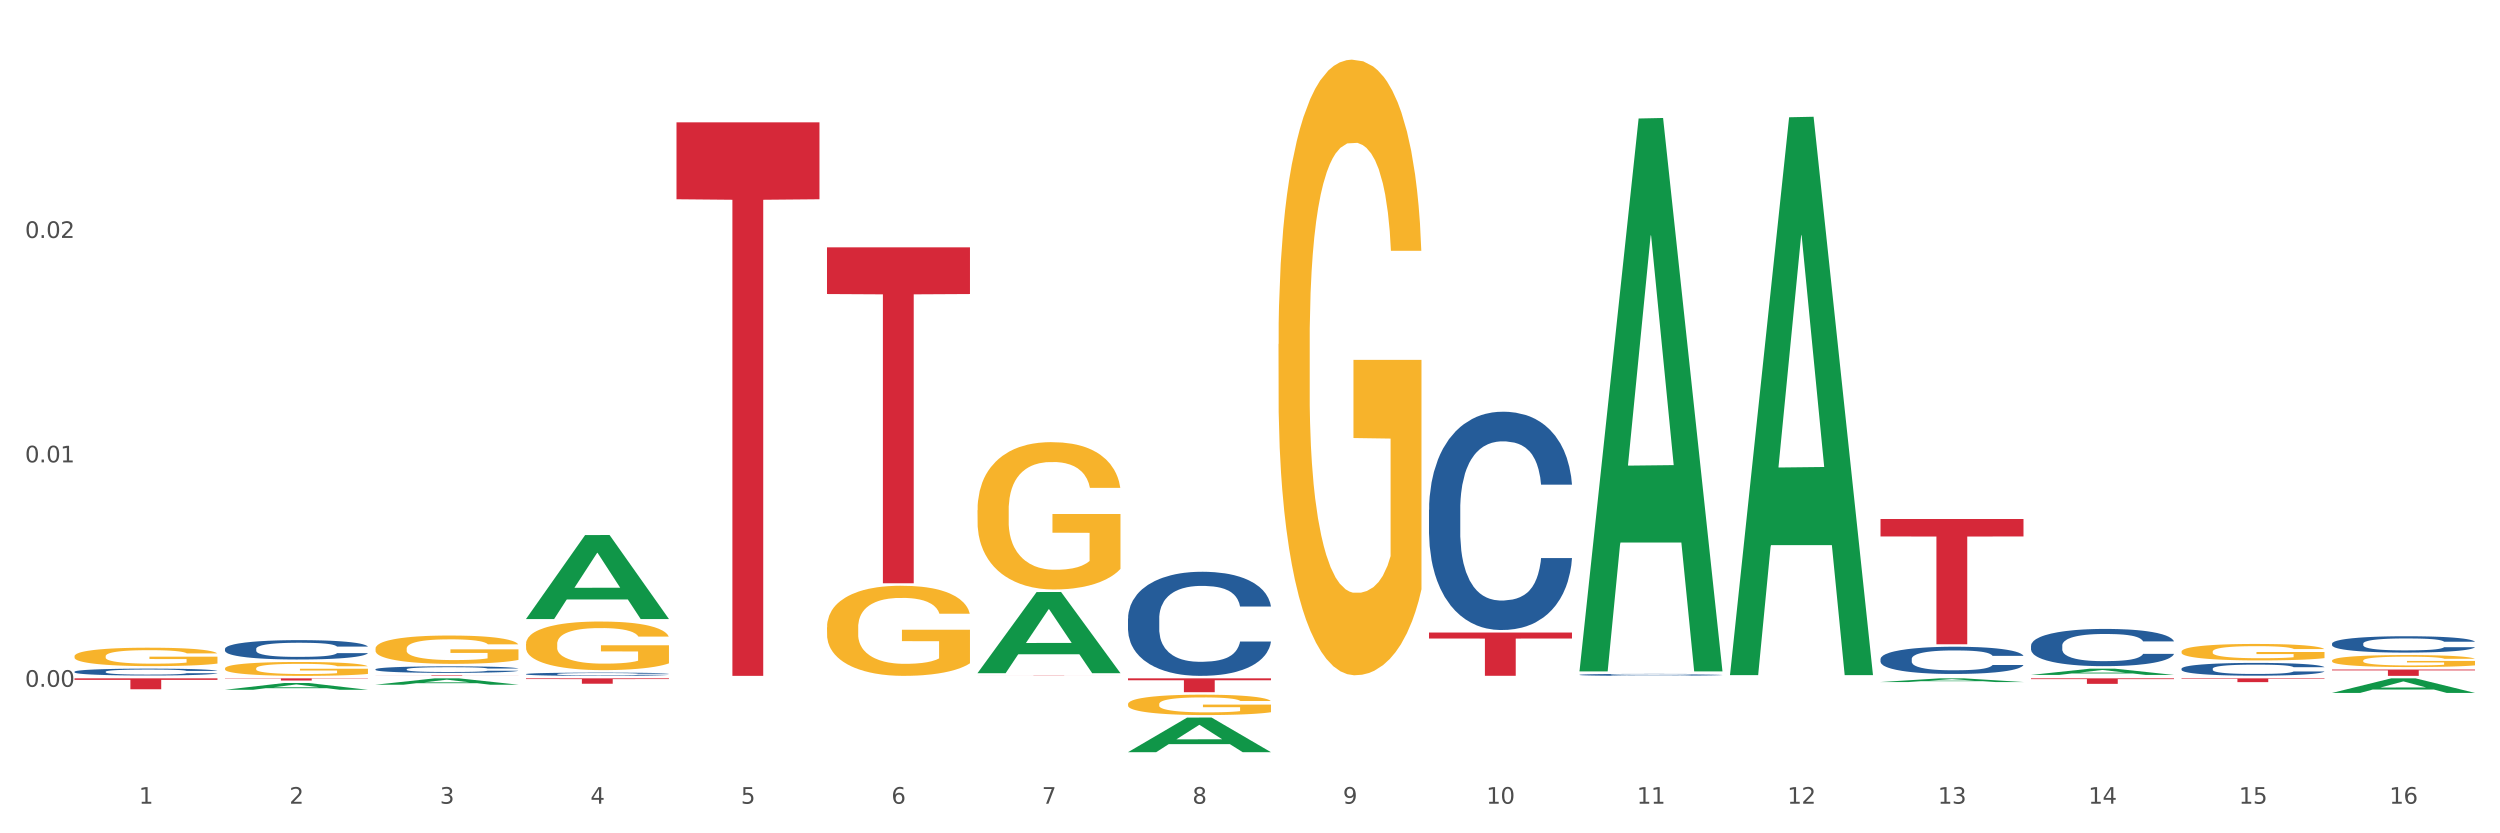
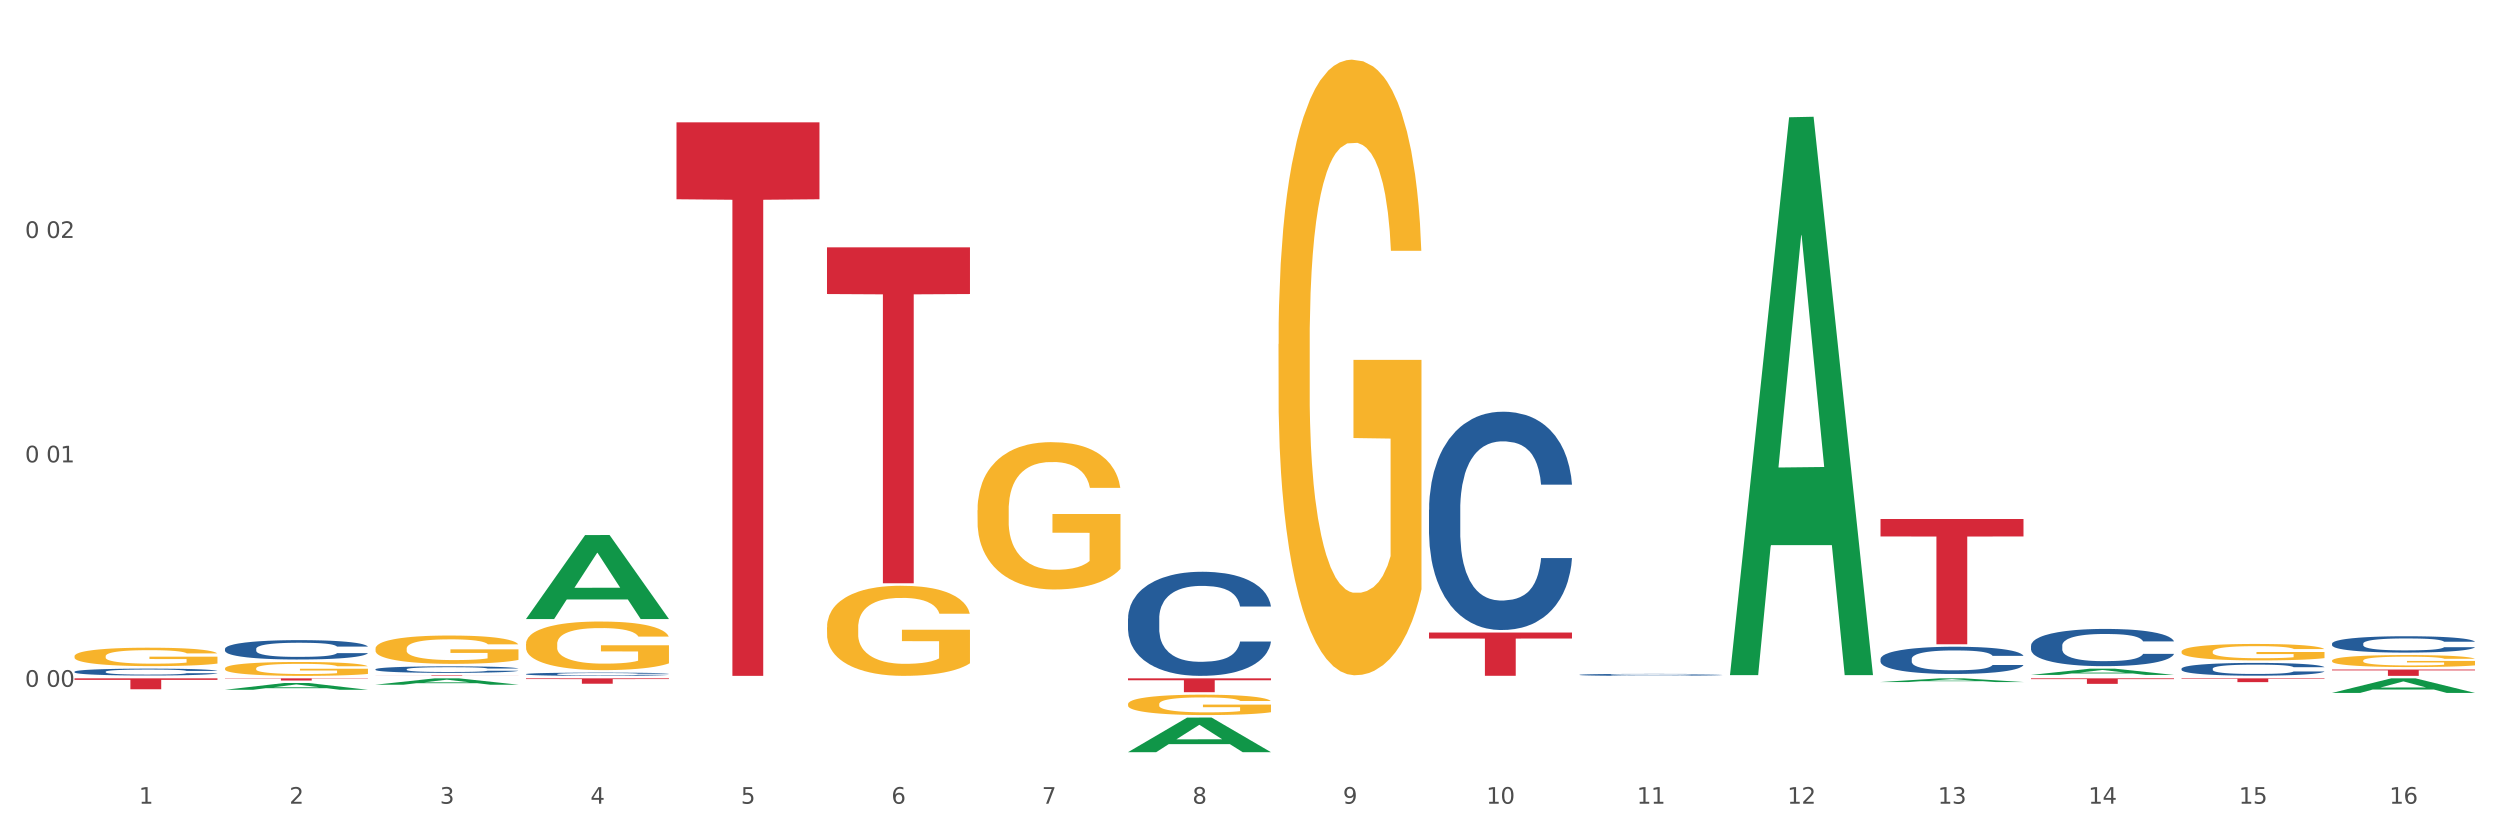
<svg xmlns="http://www.w3.org/2000/svg" xmlns:xlink="http://www.w3.org/1999/xlink" width="1080pt" height="360pt" viewBox="0 0 1080 360" version="1.1">
  <rect x="0" y="0" width="1080" height="360" fill="#333333" stroke="none" />
  <defs>
    <style type="text/css">*{stroke-linejoin: round; stroke-linecap: butt}</style>
  </defs>
  <g id="figure_1">
    <g id="patch_1">
      <path d="M 0 360  L 1080 360  L 1080 0  L 0 0  z " style="fill: #ffffff; stroke: #ffffff; stroke-linejoin: miter" />
    </g>
    <g id="axes_1">
      <g id="matplotlib.axis_1">
        <g id="xtick_1">
          <g id="text_1">
            <g style="fill: #4d4d4d" transform="translate(60.004 347.204) scale(0.096 -0.096)">
              <defs>
                <path id="DejaVuSans-31" d="M 794 531  L 1825 531  L 1825 4091  L 703 3866  L 703 4441  L 1819 4666  L 2450 4666  L 2450 531  L 3481 531  L 3481 0  L 794 0  L 794 531  z " transform="scale(0.016)" />
              </defs>
              <use xlink:href="#DejaVuSans-31" />
            </g>
          </g>
        </g>
        <g id="xtick_2">
          <g id="text_2">
            <g style="fill: #4d4d4d" transform="translate(125.021 347.204) scale(0.096 -0.096)">
              <defs>
                <path id="DejaVuSans-32" d="M 1228 531  L 3431 531  L 3431 0  L 469 0  L 469 531  Q 828 903 1448 1529  Q 2069 2156 2228 2338  Q 2531 2678 2651 2914  Q 2772 3150 2772 3378  Q 2772 3750 2511 3984  Q 2250 4219 1831 4219  Q 1534 4219 1204 4116  Q 875 4013 500 3803  L 500 4441  Q 881 4594 1212 4672  Q 1544 4750 1819 4750  Q 2544 4750 2975 4387  Q 3406 4025 3406 3419  Q 3406 3131 3298 2873  Q 3191 2616 2906 2266  Q 2828 2175 2409 1742  Q 1991 1309 1228 531  z " transform="scale(0.016)" />
              </defs>
              <use xlink:href="#DejaVuSans-32" />
            </g>
          </g>
        </g>
        <g id="xtick_3">
          <g id="text_3">
            <g style="fill: #4d4d4d" transform="translate(190.039 347.204) scale(0.096 -0.096)">
              <defs>
                <path id="DejaVuSans-33" d="M 2597 2516  Q 3050 2419 3304 2112  Q 3559 1806 3559 1356  Q 3559 666 3084 287  Q 2609 -91 1734 -91  Q 1441 -91 1130 -33  Q 819 25 488 141  L 488 750  Q 750 597 1062 519  Q 1375 441 1716 441  Q 2309 441 2620 675  Q 2931 909 2931 1356  Q 2931 1769 2642 2001  Q 2353 2234 1838 2234  L 1294 2234  L 1294 2753  L 1863 2753  Q 2328 2753 2575 2939  Q 2822 3125 2822 3475  Q 2822 3834 2567 4026  Q 2313 4219 1838 4219  Q 1578 4219 1281 4162  Q 984 4106 628 3988  L 628 4550  Q 988 4650 1302 4700  Q 1616 4750 1894 4750  Q 2613 4750 3031 4423  Q 3450 4097 3450 3541  Q 3450 3153 3228 2886  Q 3006 2619 2597 2516  z " transform="scale(0.016)" />
              </defs>
              <use xlink:href="#DejaVuSans-33" />
            </g>
          </g>
        </g>
        <g id="xtick_4">
          <g id="text_4">
            <g style="fill: #4d4d4d" transform="translate(255.056 347.204) scale(0.096 -0.096)">
              <defs>
                <path id="DejaVuSans-34" d="M 2419 4116  L 825 1625  L 2419 1625  L 2419 4116  z M 2253 4666  L 3047 4666  L 3047 1625  L 3713 1625  L 3713 1100  L 3047 1100  L 3047 0  L 2419 0  L 2419 1100  L 313 1100  L 313 1709  L 2253 4666  z " transform="scale(0.016)" />
              </defs>
              <use xlink:href="#DejaVuSans-34" />
            </g>
          </g>
        </g>
        <g id="xtick_5">
          <g id="text_5">
            <g style="fill: #4d4d4d" transform="translate(320.073 347.204) scale(0.096 -0.096)">
              <defs>
                <path id="DejaVuSans-35" d="M 691 4666  L 3169 4666  L 3169 4134  L 1269 4134  L 1269 2991  Q 1406 3038 1543 3061  Q 1681 3084 1819 3084  Q 2600 3084 3056 2656  Q 3513 2228 3513 1497  Q 3513 744 3044 326  Q 2575 -91 1722 -91  Q 1428 -91 1123 -41  Q 819 9 494 109  L 494 744  Q 775 591 1075 516  Q 1375 441 1709 441  Q 2250 441 2565 725  Q 2881 1009 2881 1497  Q 2881 1984 2565 2268  Q 2250 2553 1709 2553  Q 1456 2553 1204 2497  Q 953 2441 691 2322  L 691 4666  z " transform="scale(0.016)" />
              </defs>
              <use xlink:href="#DejaVuSans-35" />
            </g>
          </g>
        </g>
        <g id="xtick_6">
          <g id="text_6">
            <g style="fill: #4d4d4d" transform="translate(385.09 347.204) scale(0.096 -0.096)">
              <defs>
                <path id="DejaVuSans-36" d="M 2113 2584  Q 1688 2584 1439 2293  Q 1191 2003 1191 1497  Q 1191 994 1439 701  Q 1688 409 2113 409  Q 2538 409 2786 701  Q 3034 994 3034 1497  Q 3034 2003 2786 2293  Q 2538 2584 2113 2584  z M 3366 4563  L 3366 3988  Q 3128 4100 2886 4159  Q 2644 4219 2406 4219  Q 1781 4219 1451 3797  Q 1122 3375 1075 2522  Q 1259 2794 1537 2939  Q 1816 3084 2150 3084  Q 2853 3084 3261 2657  Q 3669 2231 3669 1497  Q 3669 778 3244 343  Q 2819 -91 2113 -91  Q 1303 -91 875 529  Q 447 1150 447 2328  Q 447 3434 972 4092  Q 1497 4750 2381 4750  Q 2619 4750 2861 4703  Q 3103 4656 3366 4563  z " transform="scale(0.016)" />
              </defs>
              <use xlink:href="#DejaVuSans-36" />
            </g>
          </g>
        </g>
        <g id="xtick_7">
          <g id="text_7">
            <g style="fill: #4d4d4d" transform="translate(450.108 347.204) scale(0.096 -0.096)">
              <defs>
                <path id="DejaVuSans-37" d="M 525 4666  L 3525 4666  L 3525 4397  L 1831 0  L 1172 0  L 2766 4134  L 525 4134  L 525 4666  z " transform="scale(0.016)" />
              </defs>
              <use xlink:href="#DejaVuSans-37" />
            </g>
          </g>
        </g>
        <g id="xtick_8">
          <g id="text_8">
            <g style="fill: #4d4d4d" transform="translate(515.125 347.204) scale(0.096 -0.096)">
              <defs>
                <path id="DejaVuSans-38" d="M 2034 2216  Q 1584 2216 1326 1975  Q 1069 1734 1069 1313  Q 1069 891 1326 650  Q 1584 409 2034 409  Q 2484 409 2743 651  Q 3003 894 3003 1313  Q 3003 1734 2745 1975  Q 2488 2216 2034 2216  z M 1403 2484  Q 997 2584 770 2862  Q 544 3141 544 3541  Q 544 4100 942 4425  Q 1341 4750 2034 4750  Q 2731 4750 3128 4425  Q 3525 4100 3525 3541  Q 3525 3141 3298 2862  Q 3072 2584 2669 2484  Q 3125 2378 3379 2068  Q 3634 1759 3634 1313  Q 3634 634 3220 271  Q 2806 -91 2034 -91  Q 1263 -91 848 271  Q 434 634 434 1313  Q 434 1759 690 2068  Q 947 2378 1403 2484  z M 1172 3481  Q 1172 3119 1398 2916  Q 1625 2713 2034 2713  Q 2441 2713 2670 2916  Q 2900 3119 2900 3481  Q 2900 3844 2670 4047  Q 2441 4250 2034 4250  Q 1625 4250 1398 4047  Q 1172 3844 1172 3481  z " transform="scale(0.016)" />
              </defs>
              <use xlink:href="#DejaVuSans-38" />
            </g>
          </g>
        </g>
        <g id="xtick_9">
          <g id="text_9">
            <g style="fill: #4d4d4d" transform="translate(580.142 347.204) scale(0.096 -0.096)">
              <defs>
                <path id="DejaVuSans-39" d="M 703 97  L 703 672  Q 941 559 1184 500  Q 1428 441 1663 441  Q 2288 441 2617 861  Q 2947 1281 2994 2138  Q 2813 1869 2534 1725  Q 2256 1581 1919 1581  Q 1219 1581 811 2004  Q 403 2428 403 3163  Q 403 3881 828 4315  Q 1253 4750 1959 4750  Q 2769 4750 3195 4129  Q 3622 3509 3622 2328  Q 3622 1225 3098 567  Q 2575 -91 1691 -91  Q 1453 -91 1209 -44  Q 966 3 703 97  z M 1959 2075  Q 2384 2075 2632 2365  Q 2881 2656 2881 3163  Q 2881 3666 2632 3958  Q 2384 4250 1959 4250  Q 1534 4250 1286 3958  Q 1038 3666 1038 3163  Q 1038 2656 1286 2365  Q 1534 2075 1959 2075  z " transform="scale(0.016)" />
              </defs>
              <use xlink:href="#DejaVuSans-39" />
            </g>
          </g>
        </g>
        <g id="xtick_10">
          <g id="text_10">
            <g style="fill: #4d4d4d" transform="translate(642.105 347.204) scale(0.096 -0.096)">
              <defs>
                <path id="DejaVuSans-30" d="M 2034 4250  Q 1547 4250 1301 3770  Q 1056 3291 1056 2328  Q 1056 1369 1301 889  Q 1547 409 2034 409  Q 2525 409 2770 889  Q 3016 1369 3016 2328  Q 3016 3291 2770 3770  Q 2525 4250 2034 4250  z M 2034 4750  Q 2819 4750 3233 4129  Q 3647 3509 3647 2328  Q 3647 1150 3233 529  Q 2819 -91 2034 -91  Q 1250 -91 836 529  Q 422 1150 422 2328  Q 422 3509 836 4129  Q 1250 4750 2034 4750  z " transform="scale(0.016)" />
              </defs>
              <use xlink:href="#DejaVuSans-31" />
              <use xlink:href="#DejaVuSans-30" transform="translate(63.623 0)" />
            </g>
          </g>
        </g>
        <g id="xtick_11">
          <g id="text_11">
            <g style="fill: #4d4d4d" transform="translate(707.123 347.204) scale(0.096 -0.096)">
              <use xlink:href="#DejaVuSans-31" />
              <use xlink:href="#DejaVuSans-31" transform="translate(63.623 0)" />
            </g>
          </g>
        </g>
        <g id="xtick_12">
          <g id="text_12">
            <g style="fill: #4d4d4d" transform="translate(772.14 347.204) scale(0.096 -0.096)">
              <use xlink:href="#DejaVuSans-31" />
              <use xlink:href="#DejaVuSans-32" transform="translate(63.623 0)" />
            </g>
          </g>
        </g>
        <g id="xtick_13">
          <g id="text_13">
            <g style="fill: #4d4d4d" transform="translate(837.157 347.204) scale(0.096 -0.096)">
              <use xlink:href="#DejaVuSans-31" />
              <use xlink:href="#DejaVuSans-33" transform="translate(63.623 0)" />
            </g>
          </g>
        </g>
        <g id="xtick_14">
          <g id="text_14">
            <g style="fill: #4d4d4d" transform="translate(902.174 347.204) scale(0.096 -0.096)">
              <use xlink:href="#DejaVuSans-31" />
              <use xlink:href="#DejaVuSans-34" transform="translate(63.623 0)" />
            </g>
          </g>
        </g>
        <g id="xtick_15">
          <g id="text_15">
            <g style="fill: #4d4d4d" transform="translate(967.192 347.204) scale(0.096 -0.096)">
              <use xlink:href="#DejaVuSans-31" />
              <use xlink:href="#DejaVuSans-35" transform="translate(63.623 0)" />
            </g>
          </g>
        </g>
        <g id="xtick_16">
          <g id="text_16">
            <g style="fill: #4d4d4d" transform="translate(1032.209 347.204) scale(0.096 -0.096)">
              <use xlink:href="#DejaVuSans-31" />
              <use xlink:href="#DejaVuSans-36" transform="translate(63.623 0)" />
            </g>
          </g>
        </g>
        <g id="xtick_17" />
        <g id="xtick_18" />
        <g id="xtick_19" />
        <g id="xtick_20" />
        <g id="xtick_21" />
        <g id="xtick_22" />
        <g id="xtick_23" />
        <g id="xtick_24" />
        <g id="xtick_25" />
        <g id="xtick_26" />
        <g id="xtick_27" />
        <g id="xtick_28" />
        <g id="xtick_29" />
        <g id="xtick_30" />
        <g id="xtick_31" />
      </g>
      <g id="matplotlib.axis_2">
        <g id="ytick_1">
          <g id="text_17">
            <g style="fill: #4d4d4d" transform="translate(10.8 296.693) scale(0.096 -0.096)">
              <defs>
-                 <path id="DejaVuSans-2e" d="M 684 794  L 1344 794  L 1344 0  L 684 0  L 684 794  z " transform="scale(0.016)" />
-               </defs>
+                 </defs>
              <use xlink:href="#DejaVuSans-30" />
              <use xlink:href="#DejaVuSans-2e" transform="translate(63.623 0)" />
              <use xlink:href="#DejaVuSans-30" transform="translate(95.41 0)" />
              <use xlink:href="#DejaVuSans-30" transform="translate(159.033 0)" />
            </g>
          </g>
        </g>
        <g id="ytick_2">
          <g id="text_18">
            <g style="fill: #4d4d4d" transform="translate(10.8 199.745) scale(0.096 -0.096)">
              <use xlink:href="#DejaVuSans-30" />
              <use xlink:href="#DejaVuSans-2e" transform="translate(63.623 0)" />
              <use xlink:href="#DejaVuSans-30" transform="translate(95.41 0)" />
              <use xlink:href="#DejaVuSans-31" transform="translate(159.033 0)" />
            </g>
          </g>
        </g>
        <g id="ytick_3">
          <g id="text_19">
            <g style="fill: #4d4d4d" transform="translate(10.8 102.797) scale(0.096 -0.096)">
              <use xlink:href="#DejaVuSans-30" />
              <use xlink:href="#DejaVuSans-2e" transform="translate(63.623 0)" />
              <use xlink:href="#DejaVuSans-30" transform="translate(95.41 0)" />
              <use xlink:href="#DejaVuSans-32" transform="translate(159.033 0)" />
            </g>
          </g>
        </g>
        <g id="ytick_4" />
        <g id="ytick_5" />
        <g id="ytick_6" />
      </g>
      <g id="PolyCollection_1">
        <path d="M 97.192 297.984  L 97.256 297.981  L 122.727 295.059  L 133.297 295.057  L 158.959 297.99  L 146.733 297.99  L 141.193 297.307  L 114.894 297.307  L 114.703 297.318  L 109.354 297.99  L 97.192 297.99  L 97.192 297.984  L 118.206 296.899  L 137.882 296.896  L 128.139 295.682  L 128.012 295.676  L 127.884 295.685  L 118.142 296.896  L 118.206 296.899  L 97.192 297.984  z " clip-path="url(#p1bb0778a0d)" style="fill: #109648" />
        <path d="M 162.209 295.786  L 162.273 295.783  L 187.744 293.048  L 198.314 293.046  L 223.976 295.791  L 211.75 295.791  L 206.21 295.152  L 179.912 295.152  L 179.721 295.162  L 174.372 295.791  L 162.209 295.791  L 162.209 295.786  L 183.223 294.77  L 202.899 294.768  L 193.156 293.631  L 193.029 293.626  L 192.902 293.633  L 183.159 294.768  L 183.223 294.77  L 162.209 295.786  z " clip-path="url(#p1bb0778a0d)" style="fill: #109648" />
-         <path d="M 422.278 290.749  L 422.342 290.716  L 447.813 255.762  L 458.383 255.729  L 484.045 290.815  L 471.819 290.815  L 466.279 282.645  L 439.981 282.645  L 439.79 282.776  L 434.441 290.815  L 422.278 290.815  L 422.278 290.749  L 443.292 277.769  L 462.968 277.736  L 453.225 263.207  L 453.098 263.141  L 452.971 263.24  L 443.228 277.736  L 443.292 277.769  L 422.278 290.749  z " clip-path="url(#p1bb0778a0d)" style="fill: #109648" />
        <path d="M 32.175 283.485  L 32.248 283.478  L 32.248 283.216  L 32.394 282.99  L 33.123 282.444  L 34.217 281.993  L 35.019 281.753  L 35.821 281.556  L 36.769 281.36  L 37.936 281.156  L 40.051 280.858  L 41.363 280.705  L 42.968 280.545  L 45.885 280.312  L 47.999 280.181  L 50.187 280.071  L 53.76 279.94  L 56.094 279.882  L 58.573 279.838  L 61.563 279.809  L 63.824 279.802  L 68.783 279.824  L 73.012 279.889  L 75.054 279.94  L 77.679 280.028  L 79.065 280.086  L 81.326 280.202  L 83.659 280.355  L 85.263 280.486  L 87.67 280.734  L 89.493 280.981  L 91.17 281.287  L 92.045 281.498  L 92.702 281.695  L 93.285 281.92  L 93.868 282.277  L 80.742 282.277  L 80.232 282.022  L 79.43 281.782  L 78.263 281.549  L 77.242 281.403  L 75.492 281.222  L 73.887 281.105  L 72.21 281.018  L 70.168 280.945  L 68.564 280.908  L 66.303 280.879  L 61.855 280.887  L 58.865 280.945  L 56.823 281.018  L 55.511 281.083  L 54.344 281.156  L 53.031 281.258  L 51.5 281.411  L 50.406 281.549  L 49.312 281.724  L 48.437 281.898  L 47.635 282.102  L 46.979 282.321  L 46.468 282.546  L 46.031 282.823  L 45.666 283.282  L 45.666 284.279  L 45.812 284.505  L 46.176 284.803  L 46.614 285.029  L 47.343 285.298  L 47.999 285.48  L 49.239 285.742  L 50.625 285.96  L 51.719 286.099  L 52.812 286.215  L 54.708 286.375  L 56.823 286.506  L 58.646 286.586  L 61.126 286.659  L 62.803 286.688  L 64.261 286.703  L 67.835 286.703  L 70.387 286.681  L 73.231 286.63  L 75.419 286.565  L 77.242 286.485  L 79.284 286.354  L 80.596 286.23  L 80.596 284.708  L 64.553 284.701  L 64.553 283.689  L 93.941 283.689  L 93.941 286.659  L 92.702 286.812  L 91.316 286.95  L 89.858 287.074  L 87.67 287.227  L 85.045 287.373  L 82.711 287.475  L 80.232 287.562  L 77.315 287.642  L 73.523 287.715  L 71.189 287.744  L 68.272 287.766  L 64.845 287.773  L 61.855 287.758  L 58.938 287.722  L 55.875 287.657  L 52.885 287.562  L 50.625 287.467  L 48.364 287.351  L 45.958 287.198  L 44.062 287.052  L 42.603 286.921  L 40.999 286.754  L 39.249 286.536  L 37.936 286.339  L 36.769 286.135  L 35.529 285.873  L 34.654 285.647  L 33.779 285.364  L 33.269 285.152  L 32.685 284.825  L 32.248 284.366  L 32.175 283.485  z " clip-path="url(#p1bb0778a0d)" style="fill: #f7b32b" />
        <path d="M 357.261 271.037  L 357.334 271.001  L 357.334 269.721  L 357.48 268.619  L 358.209 265.953  L 359.303 263.748  L 360.105 262.575  L 360.907 261.615  L 361.855 260.655  L 363.022 259.66  L 365.137 258.202  L 366.45 257.456  L 368.054 256.674  L 370.971 255.536  L 373.086 254.896  L 375.273 254.363  L 378.847 253.723  L 381.18 253.438  L 383.66 253.225  L 386.649 253.083  L 388.91 253.047  L 393.869 253.154  L 398.098 253.474  L 400.14 253.723  L 402.766 254.149  L 404.151 254.434  L 406.412 255.003  L 408.745 255.749  L 410.35 256.389  L 412.756 257.598  L 414.579 258.807  L 416.256 260.3  L 417.132 261.331  L 417.788 262.291  L 418.371 263.393  L 418.955 265.135  L 405.828 265.135  L 405.318 263.891  L 404.516 262.717  L 403.349 261.58  L 402.328 260.869  L 400.578 259.98  L 398.974 259.411  L 397.296 258.985  L 395.254 258.629  L 393.65 258.451  L 391.39 258.309  L 386.941 258.345  L 383.951 258.629  L 381.909 258.985  L 380.597 259.305  L 379.43 259.66  L 378.117 260.158  L 376.586 260.904  L 375.492 261.58  L 374.398 262.433  L 373.523 263.286  L 372.721 264.282  L 372.065 265.348  L 371.554 266.45  L 371.117 267.801  L 370.752 270.041  L 370.752 274.912  L 370.898 276.014  L 371.263 277.471  L 371.7 278.574  L 372.429 279.889  L 373.086 280.778  L 374.325 282.058  L 375.711 283.124  L 376.805 283.8  L 377.899 284.369  L 379.795 285.151  L 381.909 285.791  L 383.733 286.182  L 386.212 286.537  L 387.889 286.679  L 389.348 286.751  L 392.921 286.751  L 395.473 286.644  L 398.317 286.395  L 400.505 286.075  L 402.328 285.684  L 404.37 285.044  L 405.683 284.44  L 405.683 277.009  L 389.639 276.974  L 389.639 272.032  L 419.028 272.032  L 419.028 286.537  L 417.788 287.284  L 416.402 287.959  L 414.944 288.564  L 412.756 289.31  L 410.131 290.021  L 407.797 290.519  L 405.318 290.946  L 402.401 291.337  L 398.609 291.692  L 396.275 291.834  L 393.358 291.941  L 389.931 291.977  L 386.941 291.906  L 384.024 291.728  L 380.961 291.408  L 377.972 290.946  L 375.711 290.483  L 373.45 289.915  L 371.044 289.168  L 369.148 288.457  L 367.689 287.817  L 366.085 286.999  L 364.335 285.933  L 363.022 284.973  L 361.855 283.977  L 360.616 282.698  L 359.741 281.595  L 358.866 280.209  L 358.355 279.178  L 357.772 277.578  L 357.334 275.338  L 357.261 271.037  z " clip-path="url(#p1bb0778a0d)" style="fill: #f7b32b" />
        <path d="M 227.227 278.204  L 227.3 278.185  L 227.3 277.494  L 227.445 276.9  L 228.175 275.461  L 229.269 274.272  L 230.071 273.639  L 230.873 273.121  L 231.821 272.603  L 232.988 272.066  L 235.102 271.28  L 236.415 270.877  L 238.019 270.455  L 240.936 269.841  L 243.051 269.496  L 245.239 269.208  L 248.812 268.863  L 251.146 268.709  L 253.625 268.594  L 256.615 268.517  L 258.876 268.498  L 263.834 268.556  L 268.064 268.728  L 270.106 268.863  L 272.731 269.093  L 274.117 269.246  L 276.377 269.553  L 278.711 269.956  L 280.315 270.301  L 282.722 270.954  L 284.545 271.606  L 286.222 272.411  L 287.097 272.968  L 287.753 273.485  L 288.337 274.08  L 288.92 275.02  L 275.794 275.02  L 275.283 274.349  L 274.481 273.716  L 273.315 273.102  L 272.294 272.718  L 270.543 272.239  L 268.939 271.932  L 267.262 271.702  L 265.22 271.51  L 263.616 271.414  L 261.355 271.337  L 256.907 271.356  L 253.917 271.51  L 251.875 271.702  L 250.562 271.874  L 249.396 272.066  L 248.083 272.335  L 246.552 272.737  L 245.458 273.102  L 244.364 273.562  L 243.489 274.023  L 242.687 274.56  L 242.03 275.135  L 241.52 275.73  L 241.082 276.459  L 240.718 277.667  L 240.718 280.295  L 240.863 280.889  L 241.228 281.676  L 241.666 282.271  L 242.395 282.98  L 243.051 283.46  L 244.291 284.15  L 245.676 284.726  L 246.77 285.09  L 247.864 285.397  L 249.76 285.819  L 251.875 286.164  L 253.698 286.375  L 256.177 286.567  L 257.855 286.644  L 259.313 286.682  L 262.886 286.682  L 265.439 286.625  L 268.283 286.49  L 270.47 286.318  L 272.294 286.107  L 274.335 285.762  L 275.648 285.435  L 275.648 281.427  L 259.605 281.407  L 259.605 278.741  L 288.993 278.741  L 288.993 286.567  L 287.753 286.97  L 286.368 287.334  L 284.909 287.66  L 282.722 288.063  L 280.096 288.447  L 277.763 288.715  L 275.283 288.946  L 272.366 289.157  L 268.574 289.348  L 266.241 289.425  L 263.324 289.483  L 259.897 289.502  L 256.907 289.464  L 253.99 289.368  L 250.927 289.195  L 247.937 288.946  L 245.676 288.696  L 243.416 288.389  L 241.009 287.987  L 239.113 287.603  L 237.655 287.258  L 236.05 286.816  L 234.3 286.241  L 232.988 285.723  L 231.821 285.186  L 230.581 284.496  L 229.706 283.901  L 228.831 283.153  L 228.321 282.597  L 227.737 281.733  L 227.3 280.525  L 227.227 278.204  z " clip-path="url(#p1bb0778a0d)" style="fill: #f7b32b" />
        <path d="M 162.209 280.201  L 162.282 280.19  L 162.282 279.787  L 162.428 279.441  L 163.157 278.602  L 164.251 277.909  L 165.054 277.541  L 165.856 277.239  L 166.804 276.937  L 167.97 276.624  L 170.085 276.166  L 171.398 275.931  L 173.002 275.685  L 175.919 275.327  L 178.034 275.126  L 180.222 274.958  L 183.795 274.757  L 186.128 274.668  L 188.608 274.601  L 191.598 274.556  L 193.858 274.545  L 198.817 274.578  L 203.047 274.679  L 205.089 274.757  L 207.714 274.891  L 209.099 274.981  L 211.36 275.16  L 213.694 275.394  L 215.298 275.595  L 217.704 275.976  L 219.528 276.356  L 221.205 276.825  L 222.08 277.149  L 222.736 277.451  L 223.32 277.798  L 223.903 278.345  L 210.777 278.345  L 210.266 277.954  L 209.464 277.585  L 208.297 277.228  L 207.276 277.004  L 205.526 276.724  L 203.922 276.546  L 202.245 276.411  L 200.203 276.3  L 198.598 276.244  L 196.338 276.199  L 191.889 276.21  L 188.9 276.3  L 186.858 276.411  L 185.545 276.512  L 184.378 276.624  L 183.066 276.78  L 181.534 277.015  L 180.44 277.228  L 179.347 277.496  L 178.471 277.764  L 177.669 278.077  L 177.013 278.412  L 176.503 278.759  L 176.065 279.184  L 175.7 279.888  L 175.7 281.419  L 175.846 281.766  L 176.211 282.224  L 176.648 282.571  L 177.378 282.984  L 178.034 283.264  L 179.274 283.666  L 180.659 284.002  L 181.753 284.214  L 182.847 284.393  L 184.743 284.639  L 186.858 284.84  L 188.681 284.963  L 191.16 285.075  L 192.837 285.119  L 194.296 285.142  L 197.869 285.142  L 200.422 285.108  L 203.266 285.03  L 205.453 284.929  L 207.276 284.806  L 209.318 284.605  L 210.631 284.415  L 210.631 282.079  L 194.588 282.068  L 194.588 280.514  L 223.976 280.514  L 223.976 285.075  L 222.736 285.309  L 221.351 285.522  L 219.892 285.712  L 217.704 285.947  L 215.079 286.17  L 212.746 286.327  L 210.266 286.461  L 207.349 286.584  L 203.557 286.696  L 201.224 286.74  L 198.307 286.774  L 194.879 286.785  L 191.889 286.763  L 188.972 286.707  L 185.91 286.606  L 182.92 286.461  L 180.659 286.315  L 178.399 286.137  L 175.992 285.902  L 174.096 285.678  L 172.638 285.477  L 171.033 285.22  L 169.283 284.885  L 167.97 284.583  L 166.804 284.27  L 165.564 283.867  L 164.689 283.521  L 163.814 283.085  L 163.303 282.761  L 162.72 282.258  L 162.282 281.554  L 162.209 280.201  z " clip-path="url(#p1bb0778a0d)" style="fill: #f7b32b" />
        <path d="M 97.192 288.748  L 97.265 288.743  L 97.265 288.545  L 97.411 288.375  L 98.14 287.964  L 99.234 287.624  L 100.036 287.443  L 100.838 287.295  L 101.786 287.147  L 102.953 286.994  L 105.068 286.769  L 106.381 286.654  L 107.985 286.534  L 110.902 286.358  L 113.017 286.259  L 115.204 286.177  L 118.778 286.079  L 121.111 286.035  L 123.591 286.002  L 126.58 285.98  L 128.841 285.974  L 133.8 285.991  L 138.03 286.04  L 140.071 286.079  L 142.697 286.144  L 144.082 286.188  L 146.343 286.276  L 148.676 286.391  L 150.281 286.49  L 152.687 286.676  L 154.51 286.862  L 156.188 287.093  L 157.063 287.252  L 157.719 287.4  L 158.302 287.57  L 158.886 287.838  L 145.759 287.838  L 145.249 287.646  L 144.447 287.465  L 143.28 287.29  L 142.259 287.18  L 140.509 287.043  L 138.905 286.956  L 137.227 286.89  L 135.185 286.835  L 133.581 286.808  L 131.321 286.786  L 126.872 286.791  L 123.882 286.835  L 121.84 286.89  L 120.528 286.939  L 119.361 286.994  L 118.048 287.071  L 116.517 287.186  L 115.423 287.29  L 114.329 287.422  L 113.454 287.553  L 112.652 287.707  L 111.996 287.871  L 111.485 288.041  L 111.048 288.249  L 110.683 288.595  L 110.683 289.346  L 110.829 289.515  L 111.194 289.74  L 111.631 289.91  L 112.36 290.113  L 113.017 290.25  L 114.256 290.447  L 115.642 290.612  L 116.736 290.716  L 117.83 290.804  L 119.726 290.924  L 121.84 291.023  L 123.664 291.083  L 126.143 291.138  L 127.82 291.16  L 129.279 291.171  L 132.852 291.171  L 135.404 291.154  L 138.248 291.116  L 140.436 291.067  L 142.259 291.006  L 144.301 290.908  L 145.614 290.815  L 145.614 289.669  L 129.57 289.663  L 129.57 288.902  L 158.959 288.902  L 158.959 291.138  L 157.719 291.253  L 156.333 291.357  L 154.875 291.45  L 152.687 291.566  L 150.062 291.675  L 147.728 291.752  L 145.249 291.818  L 142.332 291.878  L 138.54 291.933  L 136.206 291.955  L 133.289 291.971  L 129.862 291.977  L 126.872 291.966  L 123.955 291.938  L 120.892 291.889  L 117.903 291.818  L 115.642 291.746  L 113.381 291.659  L 110.975 291.544  L 109.079 291.434  L 107.62 291.335  L 106.016 291.209  L 104.266 291.045  L 102.953 290.897  L 101.786 290.743  L 100.547 290.546  L 99.672 290.376  L 98.797 290.162  L 98.286 290.003  L 97.703 289.757  L 97.265 289.411  L 97.192 288.748  z " clip-path="url(#p1bb0778a0d)" style="fill: #f7b32b" />
-         <path d="M 682.347 289.604  L 682.411 289.38  L 707.882 51.189  L 718.452 50.964  L 744.114 290.053  L 731.888 290.053  L 726.348 234.378  L 700.05 234.378  L 699.859 235.276  L 694.51 290.053  L 682.347 290.053  L 682.347 289.604  L 703.361 201.153  L 723.037 200.928  L 713.294 101.925  L 713.167 101.476  L 713.04 102.15  L 703.297 200.928  L 703.361 201.153  L 682.347 289.604  z " clip-path="url(#p1bb0778a0d)" style="fill: #109648" />
        <path d="M 487.296 324.921  L 487.359 324.907  L 512.83 309.996  L 523.4 309.982  L 549.062 324.95  L 536.836 324.95  L 531.296 321.464  L 504.998 321.464  L 504.807 321.52  L 499.458 324.95  L 487.296 324.95  L 487.296 324.921  L 508.309 319.384  L 527.985 319.37  L 518.243 313.173  L 518.115 313.144  L 517.988 313.187  L 508.245 319.37  L 508.309 319.384  L 487.296 324.921  z " clip-path="url(#p1bb0778a0d)" style="fill: #109648" />
        <path d="M 1007.434 285.382  L 1007.507 285.377  L 1007.507 285.207  L 1007.652 285.06  L 1008.382 284.705  L 1009.475 284.412  L 1010.278 284.256  L 1011.08 284.128  L 1012.028 284  L 1013.195 283.868  L 1015.309 283.674  L 1016.622 283.575  L 1018.226 283.47  L 1021.143 283.319  L 1023.258 283.234  L 1025.446 283.163  L 1029.019 283.078  L 1031.353 283.04  L 1033.832 283.012  L 1036.822 282.993  L 1039.083 282.988  L 1044.041 283.002  L 1048.271 283.045  L 1050.313 283.078  L 1052.938 283.135  L 1054.324 283.172  L 1056.584 283.248  L 1058.918 283.348  L 1060.522 283.433  L 1062.929 283.593  L 1064.752 283.754  L 1066.429 283.953  L 1067.304 284.09  L 1067.96 284.218  L 1068.544 284.365  L 1069.127 284.596  L 1056.001 284.596  L 1055.49 284.431  L 1054.688 284.275  L 1053.521 284.123  L 1052.5 284.029  L 1050.75 283.91  L 1049.146 283.835  L 1047.469 283.778  L 1045.427 283.731  L 1043.823 283.707  L 1041.562 283.688  L 1037.114 283.693  L 1034.124 283.731  L 1032.082 283.778  L 1030.769 283.821  L 1029.602 283.868  L 1028.29 283.934  L 1026.758 284.033  L 1025.665 284.123  L 1024.571 284.237  L 1023.696 284.35  L 1022.893 284.483  L 1022.237 284.625  L 1021.727 284.771  L 1021.289 284.951  L 1020.925 285.249  L 1020.925 285.897  L 1021.07 286.044  L 1021.435 286.238  L 1021.873 286.384  L 1022.602 286.559  L 1023.258 286.678  L 1024.498 286.848  L 1025.883 286.99  L 1026.977 287.08  L 1028.071 287.155  L 1029.967 287.26  L 1032.082 287.345  L 1033.905 287.397  L 1036.384 287.444  L 1038.062 287.463  L 1039.52 287.472  L 1043.093 287.472  L 1045.646 287.458  L 1048.49 287.425  L 1050.677 287.383  L 1052.5 287.331  L 1054.542 287.245  L 1055.855 287.165  L 1055.855 286.176  L 1039.812 286.172  L 1039.812 285.514  L 1069.2 285.514  L 1069.2 287.444  L 1067.96 287.543  L 1066.575 287.633  L 1065.116 287.714  L 1062.929 287.813  L 1060.303 287.908  L 1057.97 287.974  L 1055.49 288.031  L 1052.573 288.083  L 1048.781 288.13  L 1046.448 288.149  L 1043.531 288.163  L 1040.103 288.168  L 1037.114 288.158  L 1034.197 288.135  L 1031.134 288.092  L 1028.144 288.031  L 1025.883 287.969  L 1023.623 287.893  L 1021.216 287.794  L 1019.32 287.699  L 1017.862 287.614  L 1016.257 287.506  L 1014.507 287.364  L 1013.195 287.236  L 1012.028 287.103  L 1010.788 286.933  L 1009.913 286.787  L 1009.038 286.602  L 1008.527 286.465  L 1007.944 286.252  L 1007.507 285.954  L 1007.434 285.382  z " clip-path="url(#p1bb0778a0d)" style="fill: #f7b32b" />
        <path d="M 422.278 220.42  L 422.351 220.362  L 422.351 218.269  L 422.497 216.467  L 423.226 212.107  L 424.32 208.503  L 425.122 206.584  L 425.925 205.015  L 426.873 203.445  L 428.039 201.818  L 430.154 199.434  L 431.467 198.213  L 433.071 196.934  L 435.988 195.074  L 438.103 194.028  L 440.291 193.156  L 443.864 192.109  L 446.197 191.644  L 448.677 191.296  L 451.667 191.063  L 453.927 191.005  L 458.886 191.179  L 463.116 191.703  L 465.158 192.109  L 467.783 192.807  L 469.168 193.272  L 471.429 194.202  L 473.763 195.423  L 475.367 196.469  L 477.773 198.446  L 479.596 200.422  L 481.274 202.864  L 482.149 204.55  L 482.805 206.119  L 483.389 207.921  L 483.972 210.77  L 470.846 210.77  L 470.335 208.735  L 469.533 206.817  L 468.366 204.957  L 467.345 203.794  L 465.595 202.341  L 463.991 201.411  L 462.314 200.713  L 460.272 200.132  L 458.667 199.841  L 456.407 199.609  L 451.958 199.667  L 448.969 200.132  L 446.927 200.713  L 445.614 201.236  L 444.447 201.818  L 443.135 202.631  L 441.603 203.852  L 440.509 204.957  L 439.416 206.352  L 438.54 207.747  L 437.738 209.375  L 437.082 211.119  L 436.571 212.921  L 436.134 215.13  L 435.769 218.792  L 435.769 226.756  L 435.915 228.558  L 436.28 230.942  L 436.717 232.744  L 437.447 234.895  L 438.103 236.348  L 439.343 238.441  L 440.728 240.185  L 441.822 241.289  L 442.916 242.219  L 444.812 243.498  L 446.927 244.545  L 448.75 245.184  L 451.229 245.765  L 452.906 245.998  L 454.365 246.114  L 457.938 246.114  L 460.49 245.94  L 463.334 245.533  L 465.522 245.01  L 467.345 244.37  L 469.387 243.324  L 470.7 242.336  L 470.7 230.186  L 454.657 230.128  L 454.657 222.047  L 484.045 222.047  L 484.045 245.765  L 482.805 246.986  L 481.42 248.091  L 479.961 249.079  L 477.773 250.3  L 475.148 251.462  L 472.815 252.276  L 470.335 252.974  L 467.418 253.613  L 463.626 254.195  L 461.293 254.427  L 458.376 254.601  L 454.948 254.66  L 451.958 254.543  L 449.041 254.253  L 445.979 253.729  L 442.989 252.974  L 440.728 252.218  L 438.468 251.288  L 436.061 250.067  L 434.165 248.904  L 432.707 247.858  L 431.102 246.521  L 429.352 244.777  L 428.039 243.208  L 426.873 241.58  L 425.633 239.487  L 424.758 237.685  L 423.883 235.418  L 423.372 233.732  L 422.789 231.116  L 422.351 227.454  L 422.278 220.42  z " clip-path="url(#p1bb0778a0d)" style="fill: #f7b32b" />
        <path d="M 552.313 148.663  L 552.386 148.42  L 552.386 139.676  L 552.532 132.146  L 553.261 113.929  L 554.355 98.87  L 555.157 90.855  L 555.959 84.297  L 556.907 77.738  L 558.074 70.937  L 560.189 60.979  L 561.501 55.878  L 563.106 50.535  L 566.023 42.762  L 568.137 38.39  L 570.325 34.747  L 573.898 30.374  L 576.232 28.431  L 578.711 26.974  L 581.701 26.002  L 583.962 25.759  L 588.921 26.488  L 593.15 28.674  L 595.192 30.374  L 597.817 33.289  L 599.203 35.232  L 601.464 39.119  L 603.797 44.219  L 605.401 48.591  L 607.808 56.85  L 609.631 65.108  L 611.308 75.31  L 612.183 82.353  L 612.84 88.911  L 613.423 96.441  L 614.006 108.343  L 600.88 108.343  L 600.37 99.842  L 599.567 91.826  L 598.401 84.054  L 597.38 79.196  L 595.63 73.123  L 594.025 69.237  L 592.348 66.322  L 590.306 63.894  L 588.702 62.679  L 586.441 61.708  L 581.993 61.95  L 579.003 63.894  L 576.961 66.322  L 575.649 68.509  L 574.482 70.937  L 573.169 74.338  L 571.638 79.439  L 570.544 84.054  L 569.45 89.883  L 568.575 95.712  L 567.773 102.513  L 567.116 109.8  L 566.606 117.33  L 566.168 126.56  L 565.804 141.862  L 565.804 175.138  L 565.95 182.668  L 566.314 192.626  L 566.752 200.156  L 567.481 209.143  L 568.137 215.215  L 569.377 223.96  L 570.763 231.246  L 571.856 235.861  L 572.95 239.748  L 574.846 245.091  L 576.961 249.463  L 578.784 252.135  L 581.264 254.564  L 582.941 255.536  L 584.399 256.021  L 587.973 256.021  L 590.525 255.293  L 593.369 253.592  L 595.557 251.406  L 597.38 248.735  L 599.422 244.362  L 600.734 240.233  L 600.734 189.469  L 584.691 189.226  L 584.691 155.464  L 614.079 155.464  L 614.079 254.564  L 612.84 259.665  L 611.454 264.28  L 609.996 268.409  L 607.808 273.51  L 605.183 278.367  L 602.849 281.768  L 600.37 284.683  L 597.453 287.354  L 593.661 289.783  L 591.327 290.755  L 588.41 291.484  L 584.983 291.726  L 581.993 291.241  L 579.076 290.026  L 576.013 287.84  L 573.023 284.683  L 570.763 281.525  L 568.502 277.639  L 566.096 272.538  L 564.199 267.68  L 562.741 263.308  L 561.137 257.722  L 559.387 250.435  L 558.074 243.877  L 556.907 237.076  L 555.667 228.332  L 554.792 220.802  L 553.917 211.329  L 553.407 204.285  L 552.823 193.355  L 552.386 178.053  L 552.313 148.663  z " clip-path="url(#p1bb0778a0d)" style="fill: #f7b32b" />
        <path d="M 942.416 281.475  L 942.489 281.469  L 942.489 281.235  L 942.635 281.033  L 943.364 280.546  L 944.458 280.142  L 945.26 279.928  L 946.063 279.752  L 947.011 279.577  L 948.177 279.395  L 950.292 279.128  L 951.605 278.991  L 953.209 278.848  L 956.126 278.64  L 958.241 278.523  L 960.429 278.426  L 964.002 278.309  L 966.335 278.257  L 968.815 278.218  L 971.805 278.192  L 974.065 278.185  L 979.024 278.205  L 983.254 278.263  L 985.296 278.309  L 987.921 278.387  L 989.306 278.439  L 991.567 278.543  L 993.901 278.679  L 995.505 278.796  L 997.911 279.017  L 999.734 279.238  L 1001.412 279.512  L 1002.287 279.7  L 1002.943 279.876  L 1003.526 280.077  L 1004.11 280.396  L 990.984 280.396  L 990.473 280.168  L 989.671 279.954  L 988.504 279.746  L 987.483 279.616  L 985.733 279.453  L 984.129 279.349  L 982.451 279.271  L 980.41 279.206  L 978.805 279.173  L 976.545 279.147  L 972.096 279.154  L 969.106 279.206  L 967.065 279.271  L 965.752 279.329  L 964.585 279.395  L 963.273 279.486  L 961.741 279.622  L 960.647 279.746  L 959.553 279.902  L 958.678 280.058  L 957.876 280.24  L 957.22 280.435  L 956.709 280.637  L 956.272 280.884  L 955.907 281.293  L 955.907 282.184  L 956.053 282.386  L 956.418 282.652  L 956.855 282.854  L 957.585 283.095  L 958.241 283.257  L 959.481 283.491  L 960.866 283.686  L 961.96 283.81  L 963.054 283.914  L 964.95 284.057  L 967.065 284.174  L 968.888 284.246  L 971.367 284.311  L 973.044 284.337  L 974.503 284.35  L 978.076 284.35  L 980.628 284.33  L 983.472 284.285  L 985.66 284.226  L 987.483 284.155  L 989.525 284.037  L 990.838 283.927  L 990.838 282.568  L 974.795 282.561  L 974.795 281.657  L 1004.183 281.657  L 1004.183 284.311  L 1002.943 284.447  L 1001.558 284.571  L 1000.099 284.681  L 997.911 284.818  L 995.286 284.948  L 992.953 285.039  L 990.473 285.117  L 987.556 285.188  L 983.764 285.254  L 981.431 285.28  L 978.514 285.299  L 975.086 285.306  L 972.096 285.293  L 969.179 285.26  L 966.117 285.201  L 963.127 285.117  L 960.866 285.032  L 958.605 284.928  L 956.199 284.792  L 954.303 284.662  L 952.844 284.545  L 951.24 284.395  L 949.49 284.2  L 948.177 284.024  L 947.011 283.842  L 945.771 283.608  L 944.896 283.407  L 944.021 283.153  L 943.51 282.965  L 942.927 282.672  L 942.489 282.262  L 942.416 281.475  z " clip-path="url(#p1bb0778a0d)" style="fill: #f7b32b" />
        <path d="M 487.296 304.172  L 487.369 304.164  L 487.369 303.874  L 487.514 303.625  L 488.244 303.021  L 489.338 302.522  L 490.14 302.256  L 490.942 302.039  L 491.89 301.822  L 493.057 301.596  L 495.171 301.266  L 496.484 301.097  L 498.088 300.92  L 501.005 300.662  L 503.12 300.518  L 505.308 300.397  L 508.881 300.252  L 511.215 300.188  L 513.694 300.139  L 516.684 300.107  L 518.945 300.099  L 523.903 300.123  L 528.133 300.196  L 530.175 300.252  L 532.8 300.349  L 534.186 300.413  L 536.446 300.542  L 538.78 300.711  L 540.384 300.856  L 542.791 301.129  L 544.614 301.403  L 546.291 301.741  L 547.166 301.975  L 547.822 302.192  L 548.406 302.441  L 548.989 302.836  L 535.863 302.836  L 535.352 302.554  L 534.55 302.288  L 533.383 302.031  L 532.363 301.87  L 530.612 301.669  L 529.008 301.54  L 527.331 301.443  L 525.289 301.363  L 523.685 301.322  L 521.424 301.29  L 516.976 301.298  L 513.986 301.363  L 511.944 301.443  L 510.631 301.516  L 509.464 301.596  L 508.152 301.709  L 506.62 301.878  L 505.527 302.031  L 504.433 302.224  L 503.558 302.417  L 502.756 302.643  L 502.099 302.884  L 501.589 303.134  L 501.151 303.44  L 500.787 303.947  L 500.787 305.049  L 500.932 305.299  L 501.297 305.629  L 501.735 305.879  L 502.464 306.176  L 503.12 306.378  L 504.36 306.667  L 505.745 306.909  L 506.839 307.062  L 507.933 307.191  L 509.829 307.368  L 511.944 307.513  L 513.767 307.601  L 516.246 307.682  L 517.924 307.714  L 519.382 307.73  L 522.955 307.73  L 525.508 307.706  L 528.352 307.649  L 530.539 307.577  L 532.363 307.488  L 534.404 307.344  L 535.717 307.207  L 535.717 305.524  L 519.674 305.516  L 519.674 304.397  L 549.062 304.397  L 549.062 307.682  L 547.822 307.851  L 546.437 308.004  L 544.978 308.14  L 542.791 308.309  L 540.165 308.47  L 537.832 308.583  L 535.352 308.68  L 532.435 308.768  L 528.643 308.849  L 526.31 308.881  L 523.393 308.905  L 519.966 308.913  L 516.976 308.897  L 514.059 308.857  L 510.996 308.784  L 508.006 308.68  L 505.745 308.575  L 503.485 308.446  L 501.078 308.277  L 499.182 308.116  L 497.724 307.971  L 496.119 307.786  L 494.369 307.545  L 493.057 307.327  L 491.89 307.102  L 490.65 306.812  L 489.775 306.563  L 488.9 306.249  L 488.39 306.015  L 487.806 305.653  L 487.369 305.146  L 487.296 304.172  z " clip-path="url(#p1bb0778a0d)" style="fill: #f7b32b" />
        <path d="M 747.365 291.208  L 747.428 290.981  L 772.899 50.658  L 783.469 50.432  L 809.131 291.661  L 796.905 291.661  L 791.365 235.487  L 765.067 235.487  L 764.876 236.393  L 759.527 291.661  L 747.365 291.661  L 747.365 291.208  L 768.378 201.964  L 788.054 201.738  L 778.312 101.849  L 778.184 101.396  L 778.057 102.075  L 768.314 201.738  L 768.378 201.964  L 747.365 291.208  z " clip-path="url(#p1bb0778a0d)" style="fill: #109648" />
        <path d="M 357.261 106.853  L 419.028 106.853  L 419.028 127.02  L 394.731 127.157  L 394.731 251.978  L 381.412 251.978  L 381.412 127.157  L 357.261 127.02  L 357.261 106.989  L 357.261 106.853  z " clip-path="url(#p1bb0778a0d)" style="fill: #d62839" />
        <path d="M 292.244 52.847  L 354.01 52.847  L 354.01 86.078  L 329.714 86.303  L 329.714 291.977  L 316.394 291.977  L 316.394 86.303  L 292.244 86.078  L 292.244 53.072  L 292.244 52.847  z " clip-path="url(#p1bb0778a0d)" style="fill: #d62839" />
        <path d="M 227.227 293.046  L 288.993 293.046  L 288.993 293.37  L 264.696 293.372  L 264.696 295.379  L 251.377 295.379  L 251.377 293.372  L 227.227 293.37  L 227.227 293.048  L 227.227 293.046  z " clip-path="url(#p1bb0778a0d)" style="fill: #d62839" />
        <path d="M 162.209 291.746  L 223.976 291.746  L 223.976 291.778  L 199.679 291.779  L 199.679 291.977  L 186.36 291.977  L 186.36 291.779  L 162.209 291.778  L 162.209 291.747  L 162.209 291.746  z " clip-path="url(#p1bb0778a0d)" style="fill: #d62839" />
        <path d="M 1007.434 299.331  L 1007.497 299.325  L 1032.968 293.052  L 1043.538 293.046  L 1069.2 299.343  L 1056.974 299.343  L 1051.434 297.877  L 1025.136 297.877  L 1024.945 297.9  L 1019.596 299.343  L 1007.434 299.343  L 1007.434 299.331  L 1028.447 297.002  L 1048.123 296.996  L 1038.38 294.388  L 1038.253 294.376  L 1038.126 294.394  L 1028.383 296.996  L 1028.447 297.002  L 1007.434 299.331  z " clip-path="url(#p1bb0778a0d)" style="fill: #109648" />
        <path d="M 877.399 291.566  L 877.463 291.564  L 902.933 288.855  L 913.504 288.853  L 939.166 291.572  L 926.94 291.572  L 921.4 290.938  L 895.101 290.938  L 894.91 290.949  L 889.561 291.572  L 877.399 291.572  L 877.399 291.566  L 898.412 290.561  L 918.089 290.558  L 908.346 289.432  L 908.219 289.427  L 908.091 289.435  L 898.349 290.558  L 898.412 290.561  L 877.399 291.566  z " clip-path="url(#p1bb0778a0d)" style="fill: #109648" />
        <path d="M 812.382 294.636  L 812.446 294.635  L 837.916 293.047  L 848.487 293.046  L 874.148 294.639  L 861.922 294.639  L 856.382 294.268  L 830.084 294.268  L 829.893 294.274  L 824.544 294.639  L 812.382 294.639  L 812.382 294.636  L 833.395 294.047  L 853.071 294.045  L 843.329 293.385  L 843.201 293.382  L 843.074 293.387  L 833.332 294.045  L 833.395 294.047  L 812.382 294.636  z " clip-path="url(#p1bb0778a0d)" style="fill: #109648" />
        <path d="M 97.192 280.296  L 97.265 280.288  L 97.265 280.074  L 97.484 279.784  L 98.287 279.249  L 99.31 278.843  L 101.062 278.369  L 102.011 278.171  L 103.252 277.949  L 105.807 277.59  L 108.728 277.284  L 110.772 277.116  L 112.305 277.009  L 115.737 276.818  L 117.708 276.734  L 119.752 276.665  L 121.505 276.619  L 124.425 276.565  L 126.761 276.543  L 129.463 276.535  L 131.726 276.543  L 134.719 276.573  L 139.1 276.665  L 140.779 276.718  L 143.042 276.81  L 145.379 276.932  L 147.277 277.055  L 149.467 277.23  L 151.731 277.46  L 153.921 277.75  L 155.454 278.018  L 156.695 278.301  L 157.79 278.645  L 158.594 279.019  L 158.959 279.333  L 145.598 279.333  L 145.233 279.05  L 144.503 278.744  L 143.773 278.538  L 142.969 278.369  L 141.728 278.178  L 140.633 278.056  L 138.808 277.911  L 137.129 277.819  L 135.741 277.766  L 134.062 277.72  L 130.485 277.674  L 127.929 277.674  L 126.323 277.689  L 124.352 277.727  L 122.673 277.781  L 120.701 277.873  L 119.168 277.972  L 117.635 278.102  L 116.759 278.194  L 115.445 278.362  L 114.569 278.499  L 113.4 278.736  L 112.743 278.905  L 111.575 279.34  L 111.064 279.661  L 110.845 279.883  L 110.699 280.128  L 110.699 281.32  L 111.137 281.855  L 111.502 282.085  L 112.086 282.344  L 113.181 282.681  L 114.788 283.01  L 116.467 283.246  L 117.854 283.392  L 119.168 283.499  L 120.482 283.583  L 122.089 283.659  L 123.403 283.705  L 125.374 283.751  L 127.71 283.774  L 129.536 283.774  L 133.259 283.736  L 134.938 283.697  L 136.545 283.644  L 138.297 283.56  L 139.684 283.468  L 140.487 283.399  L 141.801 283.254  L 142.823 283.101  L 143.7 282.925  L 144.284 282.773  L 144.941 282.543  L 145.452 282.283  L 145.598 282.146  L 158.959 282.146  L 158.667 282.421  L 158.156 282.688  L 157.133 283.048  L 156.33 283.254  L 155.089 283.506  L 153.775 283.72  L 151.95 283.957  L 150.27 284.133  L 148.518 284.286  L 146.62 284.424  L 143.188 284.615  L 141.947 284.668  L 139.319 284.76  L 137.275 284.814  L 134.281 284.867  L 131.215 284.898  L 128.002 284.905  L 125.155 284.89  L 122.016 284.844  L 120.044 284.798  L 117.854 284.729  L 115.299 284.622  L 112.889 284.492  L 110.626 284.34  L 108.509 284.164  L 106.538 283.965  L 103.982 283.636  L 102.084 283.315  L 100.697 283.017  L 99.748 282.765  L 98.798 282.444  L 98.287 282.222  L 97.484 281.687  L 97.192 281.19  L 97.192 280.296  z " clip-path="url(#p1bb0778a0d)" style="fill: #255c99" />
        <path d="M 227.227 291.203  L 227.3 291.201  L 227.3 291.165  L 227.519 291.117  L 228.322 291.027  L 229.344 290.959  L 231.096 290.879  L 232.045 290.846  L 233.287 290.808  L 235.842 290.748  L 238.762 290.697  L 240.807 290.669  L 242.34 290.651  L 245.771 290.619  L 247.743 290.604  L 249.787 290.593  L 251.539 290.585  L 254.459 290.576  L 256.796 290.572  L 259.497 290.571  L 261.76 290.572  L 264.754 290.577  L 269.134 290.593  L 270.814 290.602  L 273.077 290.617  L 275.413 290.638  L 277.312 290.658  L 279.502 290.688  L 281.765 290.726  L 283.955 290.775  L 285.489 290.82  L 286.73 290.868  L 287.825 290.925  L 288.628 290.988  L 288.993 291.041  L 275.632 291.041  L 275.267 290.993  L 274.537 290.942  L 273.807 290.907  L 273.004 290.879  L 271.763 290.847  L 270.668 290.826  L 268.842 290.802  L 267.163 290.787  L 265.776 290.778  L 264.097 290.77  L 260.519 290.762  L 257.964 290.762  L 256.358 290.765  L 254.386 290.771  L 252.707 290.78  L 250.736 290.796  L 249.203 290.812  L 247.669 290.834  L 246.793 290.85  L 245.479 290.878  L 244.603 290.901  L 243.435 290.941  L 242.778 290.969  L 241.61 291.042  L 241.099 291.096  L 240.88 291.133  L 240.734 291.174  L 240.734 291.375  L 241.172 291.464  L 241.537 291.503  L 242.121 291.547  L 243.216 291.603  L 244.822 291.658  L 246.501 291.698  L 247.889 291.722  L 249.203 291.74  L 250.517 291.755  L 252.123 291.767  L 253.437 291.775  L 255.409 291.783  L 257.745 291.787  L 259.57 291.787  L 263.294 291.78  L 264.973 291.774  L 266.579 291.765  L 268.331 291.751  L 269.718 291.735  L 270.522 291.724  L 271.836 291.699  L 272.858 291.674  L 273.734 291.644  L 274.318 291.618  L 274.975 291.58  L 275.486 291.536  L 275.632 291.513  L 288.993 291.513  L 288.701 291.559  L 288.19 291.604  L 287.168 291.665  L 286.365 291.699  L 285.124 291.742  L 283.809 291.778  L 281.984 291.817  L 280.305 291.847  L 278.553 291.873  L 276.654 291.896  L 273.223 291.928  L 271.982 291.937  L 269.353 291.952  L 267.309 291.961  L 264.316 291.97  L 261.249 291.975  L 258.037 291.977  L 255.19 291.974  L 252.05 291.966  L 250.079 291.959  L 247.889 291.947  L 245.333 291.929  L 242.924 291.907  L 240.661 291.882  L 238.543 291.852  L 236.572 291.819  L 234.017 291.764  L 232.118 291.71  L 230.731 291.66  L 229.782 291.617  L 228.833 291.563  L 228.322 291.526  L 227.519 291.436  L 227.227 291.353  L 227.227 291.203  z " clip-path="url(#p1bb0778a0d)" style="fill: #255c99" />
        <path d="M 1007.434 289.237  L 1069.2 289.237  L 1069.2 289.618  L 1044.903 289.62  L 1044.903 291.977  L 1031.584 291.977  L 1031.584 289.62  L 1007.434 289.618  L 1007.434 289.24  L 1007.434 289.237  z " clip-path="url(#p1bb0778a0d)" style="fill: #d62839" />
        <path d="M 942.416 293.046  L 1004.183 293.046  L 1004.183 293.272  L 979.886 293.274  L 979.886 294.677  L 966.567 294.677  L 966.567 293.274  L 942.416 293.272  L 942.416 293.047  L 942.416 293.046  z " clip-path="url(#p1bb0778a0d)" style="fill: #d62839" />
        <path d="M 877.399 293.046  L 939.166 293.046  L 939.166 293.376  L 914.869 293.378  L 914.869 295.421  L 901.549 295.421  L 901.549 293.378  L 877.399 293.376  L 877.399 293.048  L 877.399 293.046  z " clip-path="url(#p1bb0778a0d)" style="fill: #d62839" />
-         <path d="M 812.382 224.222  L 874.148 224.222  L 874.148 231.74  L 849.852 231.791  L 849.852 278.32  L 836.532 278.32  L 836.532 231.791  L 812.382 231.74  L 812.382 224.273  L 812.382 224.222  z " clip-path="url(#p1bb0778a0d)" style="fill: #d62839" />
+         <path d="M 812.382 224.222  L 874.148 224.222  L 874.148 231.74  L 849.852 231.791  L 849.852 278.32  L 836.532 278.32  L 836.532 231.791  L 812.382 231.74  L 812.382 224.273  L 812.382 224.222  " clip-path="url(#p1bb0778a0d)" style="fill: #d62839" />
        <path d="M 617.33 273.244  L 679.097 273.244  L 679.097 275.845  L 654.8 275.862  L 654.8 291.958  L 641.481 291.958  L 641.481 275.862  L 617.33 275.845  L 617.33 273.262  L 617.33 273.244  z " clip-path="url(#p1bb0778a0d)" style="fill: #d62839" />
        <path d="M 487.296 293.046  L 549.062 293.046  L 549.062 293.877  L 524.765 293.883  L 524.765 299.03  L 511.446 299.03  L 511.446 293.883  L 487.296 293.877  L 487.296 293.051  L 487.296 293.046  z " clip-path="url(#p1bb0778a0d)" style="fill: #d62839" />
-         <path d="M 422.278 291.884  L 484.045 291.884  L 484.045 291.897  L 459.748 291.897  L 459.748 291.977  L 446.429 291.977  L 446.429 291.897  L 422.278 291.897  L 422.278 291.884  L 422.278 291.884  z " clip-path="url(#p1bb0778a0d)" style="fill: #d62839" />
        <path d="M 487.296 267.208  L 487.369 267.167  L 487.369 266.016  L 487.588 264.455  L 488.391 261.58  L 489.413 259.403  L 491.165 256.856  L 492.114 255.788  L 493.356 254.597  L 495.911 252.667  L 498.831 251.024  L 500.876 250.12  L 502.409 249.545  L 505.84 248.518  L 507.811 248.066  L 509.856 247.696  L 511.608 247.45  L 514.528 247.162  L 516.865 247.039  L 519.566 246.998  L 521.829 247.039  L 524.823 247.203  L 529.203 247.696  L 530.883 247.984  L 533.146 248.477  L 535.482 249.134  L 537.38 249.791  L 539.571 250.736  L 541.834 251.968  L 544.024 253.529  L 545.558 254.967  L 546.799 256.487  L 547.894 258.335  L 548.697 260.348  L 549.062 262.032  L 535.701 262.032  L 535.336 260.512  L 534.606 258.869  L 533.876 257.76  L 533.073 256.856  L 531.832 255.829  L 530.737 255.172  L 528.911 254.392  L 527.232 253.899  L 525.845 253.611  L 524.166 253.365  L 520.588 253.118  L 518.033 253.118  L 516.427 253.201  L 514.455 253.406  L 512.776 253.693  L 510.805 254.186  L 509.272 254.72  L 507.738 255.419  L 506.862 255.912  L 505.548 256.815  L 504.672 257.555  L 503.504 258.828  L 502.847 259.732  L 501.679 262.073  L 501.168 263.798  L 500.949 264.989  L 500.803 266.304  L 500.803 272.712  L 501.241 275.587  L 501.606 276.819  L 502.19 278.216  L 503.285 280.023  L 504.891 281.79  L 506.57 283.063  L 507.957 283.844  L 509.272 284.419  L 510.586 284.87  L 512.192 285.281  L 513.506 285.528  L 515.478 285.774  L 517.814 285.897  L 519.639 285.897  L 523.363 285.692  L 525.042 285.487  L 526.648 285.199  L 528.4 284.747  L 529.787 284.254  L 530.591 283.885  L 531.905 283.104  L 532.927 282.283  L 533.803 281.338  L 534.387 280.516  L 535.044 279.284  L 535.555 277.887  L 535.701 277.148  L 549.062 277.148  L 548.77 278.627  L 548.259 280.064  L 547.237 281.995  L 546.434 283.104  L 545.193 284.46  L 543.878 285.61  L 542.053 286.883  L 540.374 287.828  L 538.622 288.649  L 536.723 289.389  L 533.292 290.416  L 532.051 290.703  L 529.422 291.196  L 527.378 291.484  L 524.385 291.771  L 521.318 291.936  L 518.106 291.977  L 515.258 291.894  L 512.119 291.648  L 510.148 291.402  L 507.957 291.032  L 505.402 290.457  L 502.993 289.759  L 500.73 288.937  L 498.612 287.992  L 496.641 286.924  L 494.086 285.158  L 492.187 283.433  L 490.8 281.831  L 489.851 280.475  L 488.902 278.75  L 488.391 277.559  L 487.588 274.683  L 487.296 272.014  L 487.296 267.208  z " clip-path="url(#p1bb0778a0d)" style="fill: #255c99" />
        <path d="M 617.33 220.234  L 617.403 220.148  L 617.403 217.736  L 617.622 214.463  L 618.425 208.433  L 619.447 203.868  L 621.2 198.527  L 622.149 196.288  L 623.39 193.79  L 625.945 189.741  L 628.866 186.296  L 630.91 184.401  L 632.443 183.195  L 635.875 181.041  L 637.846 180.094  L 639.89 179.319  L 641.642 178.802  L 644.563 178.199  L 646.899 177.941  L 649.601 177.854  L 651.864 177.941  L 654.857 178.285  L 659.238 179.319  L 660.917 179.922  L 663.18 180.955  L 665.517 182.334  L 667.415 183.712  L 669.605 185.693  L 671.869 188.277  L 674.059 191.55  L 675.592 194.565  L 676.833 197.752  L 677.928 201.628  L 678.732 205.849  L 679.097 209.381  L 665.736 209.381  L 665.371 206.194  L 664.641 202.748  L 663.91 200.422  L 663.107 198.527  L 661.866 196.374  L 660.771 194.996  L 658.946 193.359  L 657.267 192.325  L 655.879 191.723  L 654.2 191.206  L 650.623 190.689  L 648.067 190.689  L 646.461 190.861  L 644.49 191.292  L 642.811 191.895  L 640.839 192.928  L 639.306 194.048  L 637.773 195.513  L 636.897 196.546  L 635.583 198.441  L 634.707 199.992  L 633.538 202.662  L 632.881 204.557  L 631.713 209.467  L 631.202 213.085  L 630.983 215.583  L 630.837 218.339  L 630.837 231.776  L 631.275 237.806  L 631.64 240.39  L 632.224 243.319  L 633.319 247.109  L 634.926 250.813  L 636.605 253.483  L 637.992 255.12  L 639.306 256.326  L 640.62 257.273  L 642.227 258.135  L 643.541 258.651  L 645.512 259.168  L 647.848 259.427  L 649.674 259.427  L 653.397 258.996  L 655.076 258.565  L 656.683 257.962  L 658.435 257.015  L 659.822 255.981  L 660.625 255.206  L 661.939 253.569  L 662.961 251.847  L 663.837 249.865  L 664.422 248.143  L 665.079 245.558  L 665.59 242.63  L 665.736 241.079  L 679.097 241.079  L 678.805 244.18  L 678.293 247.195  L 677.271 251.244  L 676.468 253.569  L 675.227 256.412  L 673.913 258.824  L 672.088 261.494  L 670.408 263.475  L 668.656 265.198  L 666.758 266.748  L 663.326 268.902  L 662.085 269.505  L 659.457 270.538  L 657.413 271.141  L 654.419 271.744  L 651.353 272.089  L 648.14 272.175  L 645.293 272.003  L 642.154 271.486  L 640.182 270.969  L 637.992 270.194  L 635.437 268.988  L 633.027 267.524  L 630.764 265.801  L 628.647 263.82  L 626.675 261.58  L 624.12 257.876  L 622.222 254.258  L 620.835 250.899  L 619.886 248.056  L 618.936 244.439  L 618.425 241.941  L 617.622 235.911  L 617.33 230.312  L 617.33 220.234  z " clip-path="url(#p1bb0778a0d)" style="fill: #255c99" />
        <path d="M 682.347 291.506  L 682.42 291.505  L 682.42 291.484  L 682.639 291.454  L 683.443 291.399  L 684.465 291.358  L 686.217 291.31  L 687.166 291.289  L 688.407 291.267  L 690.963 291.23  L 693.883 291.199  L 695.927 291.182  L 697.46 291.171  L 700.892 291.151  L 702.863 291.143  L 704.907 291.136  L 706.66 291.131  L 709.58 291.126  L 711.916 291.123  L 714.618 291.122  L 716.881 291.123  L 719.875 291.126  L 724.255 291.136  L 725.934 291.141  L 728.198 291.151  L 730.534 291.163  L 732.432 291.175  L 734.623 291.193  L 736.886 291.217  L 739.076 291.246  L 740.609 291.274  L 741.85 291.303  L 742.946 291.338  L 743.749 291.376  L 744.114 291.408  L 730.753 291.408  L 730.388 291.379  L 729.658 291.348  L 728.928 291.327  L 728.125 291.31  L 726.883 291.29  L 725.788 291.278  L 723.963 291.263  L 722.284 291.253  L 720.897 291.248  L 719.217 291.243  L 715.64 291.239  L 713.085 291.239  L 711.478 291.24  L 709.507 291.244  L 707.828 291.25  L 705.857 291.259  L 704.323 291.269  L 702.79 291.282  L 701.914 291.292  L 700.6 291.309  L 699.724 291.323  L 698.556 291.347  L 697.899 291.364  L 696.73 291.409  L 696.219 291.441  L 696 291.464  L 695.854 291.489  L 695.854 291.611  L 696.292 291.665  L 696.657 291.689  L 697.241 291.715  L 698.337 291.75  L 699.943 291.783  L 701.622 291.807  L 703.009 291.822  L 704.323 291.833  L 705.638 291.842  L 707.244 291.849  L 708.558 291.854  L 710.529 291.859  L 712.866 291.861  L 714.691 291.861  L 718.414 291.857  L 720.094 291.853  L 721.7 291.848  L 723.452 291.839  L 724.839 291.83  L 725.642 291.823  L 726.956 291.808  L 727.979 291.793  L 728.855 291.775  L 729.439 291.759  L 730.096 291.736  L 730.607 291.709  L 730.753 291.695  L 744.114 291.695  L 743.822 291.723  L 743.311 291.75  L 742.289 291.787  L 741.485 291.808  L 740.244 291.834  L 738.93 291.856  L 737.105 291.88  L 735.426 291.898  L 733.673 291.913  L 731.775 291.927  L 728.344 291.947  L 727.102 291.952  L 724.474 291.962  L 722.43 291.967  L 719.436 291.973  L 716.37 291.976  L 713.158 291.977  L 710.31 291.975  L 707.171 291.97  L 705.2 291.966  L 703.009 291.959  L 700.454 291.948  L 698.045 291.935  L 695.781 291.919  L 693.664 291.901  L 691.693 291.881  L 689.137 291.847  L 687.239 291.814  L 685.852 291.784  L 684.903 291.758  L 683.954 291.725  L 683.443 291.703  L 682.639 291.648  L 682.347 291.598  L 682.347 291.506  z " clip-path="url(#p1bb0778a0d)" style="fill: #255c99" />
        <path d="M 812.382 284.675  L 812.455 284.665  L 812.455 284.364  L 812.674 283.955  L 813.477 283.203  L 814.499 282.634  L 816.251 281.968  L 817.201 281.689  L 818.442 281.377  L 820.997 280.872  L 823.917 280.442  L 825.962 280.206  L 827.495 280.056  L 830.926 279.787  L 832.898 279.669  L 834.942 279.572  L 836.694 279.508  L 839.615 279.433  L 841.951 279.4  L 844.652 279.39  L 846.916 279.4  L 849.909 279.443  L 854.29 279.572  L 855.969 279.647  L 858.232 279.776  L 860.568 279.948  L 862.467 280.12  L 864.657 280.367  L 866.92 280.69  L 869.111 281.098  L 870.644 281.474  L 871.885 281.871  L 872.98 282.355  L 873.783 282.881  L 874.148 283.322  L 860.787 283.322  L 860.422 282.924  L 859.692 282.494  L 858.962 282.204  L 858.159 281.968  L 856.918 281.699  L 855.823 281.527  L 853.998 281.323  L 852.318 281.194  L 850.931 281.119  L 849.252 281.055  L 845.674 280.99  L 843.119 280.99  L 841.513 281.012  L 839.542 281.066  L 837.862 281.141  L 835.891 281.27  L 834.358 281.409  L 832.825 281.592  L 831.949 281.721  L 830.634 281.957  L 829.758 282.151  L 828.59 282.484  L 827.933 282.72  L 826.765 283.332  L 826.254 283.784  L 826.035 284.095  L 825.889 284.439  L 825.889 286.115  L 826.327 286.867  L 826.692 287.189  L 827.276 287.554  L 828.371 288.027  L 829.977 288.489  L 831.657 288.822  L 833.044 289.026  L 834.358 289.177  L 835.672 289.295  L 837.278 289.402  L 838.592 289.467  L 840.564 289.531  L 842.9 289.563  L 844.725 289.563  L 848.449 289.51  L 850.128 289.456  L 851.734 289.381  L 853.486 289.263  L 854.874 289.134  L 855.677 289.037  L 856.991 288.833  L 858.013 288.618  L 858.889 288.371  L 859.473 288.156  L 860.13 287.834  L 860.641 287.468  L 860.787 287.275  L 874.148 287.275  L 873.856 287.662  L 873.345 288.038  L 872.323 288.543  L 871.52 288.833  L 870.279 289.187  L 868.965 289.488  L 867.139 289.821  L 865.46 290.068  L 863.708 290.283  L 861.81 290.477  L 858.378 290.745  L 857.137 290.82  L 854.509 290.949  L 852.464 291.024  L 849.471 291.1  L 846.405 291.143  L 843.192 291.153  L 840.345 291.132  L 837.205 291.067  L 835.234 291.003  L 833.044 290.906  L 830.488 290.756  L 828.079 290.573  L 825.816 290.358  L 823.698 290.111  L 821.727 289.832  L 819.172 289.37  L 817.274 288.919  L 815.886 288.5  L 814.937 288.145  L 813.988 287.694  L 813.477 287.383  L 812.674 286.631  L 812.382 285.932  L 812.382 284.675  z " clip-path="url(#p1bb0778a0d)" style="fill: #255c99" />
        <path d="M 877.399 278.923  L 877.472 278.908  L 877.472 278.497  L 877.691 277.938  L 878.494 276.91  L 879.516 276.131  L 881.269 275.22  L 882.218 274.838  L 883.459 274.412  L 886.014 273.721  L 888.935 273.133  L 890.979 272.81  L 892.512 272.604  L 895.944 272.237  L 897.915 272.075  L 899.959 271.943  L 901.711 271.855  L 904.632 271.752  L 906.968 271.708  L 909.67 271.693  L 911.933 271.708  L 914.926 271.767  L 919.307 271.943  L 920.986 272.046  L 923.249 272.222  L 925.586 272.457  L 927.484 272.692  L 929.674 273.03  L 931.938 273.471  L 934.128 274.03  L 935.661 274.544  L 936.902 275.088  L 937.997 275.749  L 938.8 276.469  L 939.166 277.071  L 925.805 277.071  L 925.44 276.528  L 924.71 275.94  L 923.979 275.543  L 923.176 275.22  L 921.935 274.852  L 920.84 274.617  L 919.015 274.338  L 917.336 274.162  L 915.948 274.059  L 914.269 273.971  L 910.692 273.883  L 908.136 273.883  L 906.53 273.912  L 904.559 273.985  L 902.88 274.088  L 900.908 274.265  L 899.375 274.456  L 897.842 274.706  L 896.966 274.882  L 895.652 275.205  L 894.775 275.47  L 893.607 275.925  L 892.95 276.248  L 891.782 277.086  L 891.271 277.703  L 891.052 278.129  L 890.906 278.6  L 890.906 280.892  L 891.344 281.921  L 891.709 282.361  L 892.293 282.861  L 893.388 283.508  L 894.995 284.139  L 896.674 284.595  L 898.061 284.874  L 899.375 285.08  L 900.689 285.242  L 902.296 285.388  L 903.61 285.477  L 905.581 285.565  L 907.917 285.609  L 909.743 285.609  L 913.466 285.535  L 915.145 285.462  L 916.751 285.359  L 918.504 285.197  L 919.891 285.021  L 920.694 284.889  L 922.008 284.61  L 923.03 284.316  L 923.906 283.978  L 924.491 283.684  L 925.148 283.243  L 925.659 282.743  L 925.805 282.479  L 939.166 282.479  L 938.873 283.008  L 938.362 283.522  L 937.34 284.213  L 936.537 284.61  L 935.296 285.095  L 933.982 285.506  L 932.157 285.962  L 930.477 286.3  L 928.725 286.593  L 926.827 286.858  L 923.395 287.225  L 922.154 287.328  L 919.526 287.504  L 917.482 287.607  L 914.488 287.71  L 911.422 287.769  L 908.209 287.784  L 905.362 287.754  L 902.223 287.666  L 900.251 287.578  L 898.061 287.446  L 895.506 287.24  L 893.096 286.99  L 890.833 286.696  L 888.716 286.358  L 886.744 285.976  L 884.189 285.344  L 882.291 284.727  L 880.904 284.154  L 879.954 283.669  L 879.005 283.052  L 878.494 282.626  L 877.691 281.597  L 877.399 280.642  L 877.399 278.923  z " clip-path="url(#p1bb0778a0d)" style="fill: #255c99" />
        <path d="M 32.175 290.178  L 32.248 290.176  L 32.248 290.1  L 32.467 289.996  L 33.27 289.806  L 34.292 289.662  L 36.045 289.494  L 36.994 289.423  L 38.235 289.345  L 40.79 289.217  L 43.711 289.108  L 45.755 289.049  L 47.288 289.011  L 50.72 288.943  L 52.691 288.913  L 54.735 288.888  L 56.487 288.872  L 59.408 288.853  L 61.744 288.845  L 64.445 288.842  L 66.709 288.845  L 69.702 288.856  L 74.083 288.888  L 75.762 288.907  L 78.025 288.94  L 80.362 288.983  L 82.26 289.027  L 84.45 289.089  L 86.713 289.171  L 88.904 289.274  L 90.437 289.369  L 91.678 289.47  L 92.773 289.592  L 93.576 289.725  L 93.941 289.836  L 80.581 289.836  L 80.216 289.736  L 79.485 289.627  L 78.755 289.554  L 77.952 289.494  L 76.711 289.426  L 75.616 289.383  L 73.791 289.331  L 72.111 289.298  L 70.724 289.279  L 69.045 289.263  L 65.468 289.247  L 62.912 289.247  L 61.306 289.252  L 59.335 289.266  L 57.655 289.285  L 55.684 289.317  L 54.151 289.353  L 52.618 289.399  L 51.742 289.432  L 50.427 289.491  L 49.551 289.54  L 48.383 289.624  L 47.726 289.684  L 46.558 289.839  L 46.047 289.953  L 45.828 290.032  L 45.682 290.119  L 45.682 290.542  L 46.12 290.732  L 46.485 290.814  L 47.069 290.906  L 48.164 291.026  L 49.77 291.143  L 51.45 291.227  L 52.837 291.278  L 54.151 291.316  L 55.465 291.346  L 57.071 291.373  L 58.386 291.39  L 60.357 291.406  L 62.693 291.414  L 64.518 291.414  L 68.242 291.401  L 69.921 291.387  L 71.527 291.368  L 73.28 291.338  L 74.667 291.306  L 75.47 291.281  L 76.784 291.23  L 77.806 291.175  L 78.682 291.113  L 79.266 291.058  L 79.923 290.977  L 80.435 290.885  L 80.581 290.836  L 93.941 290.836  L 93.649 290.933  L 93.138 291.029  L 92.116 291.156  L 91.313 291.23  L 90.072 291.319  L 88.758 291.395  L 86.932 291.479  L 85.253 291.542  L 83.501 291.596  L 81.603 291.645  L 78.171 291.713  L 76.93 291.732  L 74.302 291.765  L 72.257 291.784  L 69.264 291.803  L 66.198 291.813  L 62.985 291.816  L 60.138 291.811  L 56.998 291.794  L 55.027 291.778  L 52.837 291.754  L 50.281 291.716  L 47.872 291.669  L 45.609 291.615  L 43.492 291.553  L 41.52 291.482  L 38.965 291.365  L 37.067 291.251  L 35.679 291.145  L 34.73 291.056  L 33.781 290.942  L 33.27 290.863  L 32.467 290.673  L 32.175 290.496  L 32.175 290.178  z " clip-path="url(#p1bb0778a0d)" style="fill: #255c99" />
        <path d="M 162.209 289.123  L 162.282 289.12  L 162.282 289.048  L 162.502 288.95  L 163.305 288.769  L 164.327 288.633  L 166.079 288.473  L 167.028 288.406  L 168.269 288.331  L 170.825 288.21  L 173.745 288.107  L 175.789 288.05  L 177.323 288.014  L 180.754 287.949  L 182.725 287.921  L 184.77 287.898  L 186.522 287.882  L 189.442 287.864  L 191.778 287.857  L 194.48 287.854  L 196.743 287.857  L 199.737 287.867  L 204.117 287.898  L 205.796 287.916  L 208.06 287.947  L 210.396 287.988  L 212.294 288.029  L 214.485 288.089  L 216.748 288.166  L 218.938 288.264  L 220.471 288.354  L 221.713 288.45  L 222.808 288.566  L 223.611 288.692  L 223.976 288.798  L 210.615 288.798  L 210.25 288.702  L 209.52 288.599  L 208.79 288.53  L 207.987 288.473  L 206.746 288.408  L 205.65 288.367  L 203.825 288.318  L 202.146 288.287  L 200.759 288.269  L 199.079 288.254  L 195.502 288.238  L 192.947 288.238  L 191.34 288.243  L 189.369 288.256  L 187.69 288.274  L 185.719 288.305  L 184.185 288.339  L 182.652 288.383  L 181.776 288.414  L 180.462 288.47  L 179.586 288.517  L 178.418 288.597  L 177.761 288.653  L 176.592 288.8  L 176.081 288.909  L 175.862 288.983  L 175.716 289.066  L 175.716 289.468  L 176.154 289.649  L 176.519 289.726  L 177.104 289.814  L 178.199 289.927  L 179.805 290.038  L 181.484 290.118  L 182.871 290.167  L 184.185 290.203  L 185.5 290.231  L 187.106 290.257  L 188.42 290.273  L 190.391 290.288  L 192.728 290.296  L 194.553 290.296  L 198.276 290.283  L 199.956 290.27  L 201.562 290.252  L 203.314 290.224  L 204.701 290.193  L 205.504 290.169  L 206.819 290.12  L 207.841 290.069  L 208.717 290.01  L 209.301 289.958  L 209.958 289.881  L 210.469 289.793  L 210.615 289.747  L 223.976 289.747  L 223.684 289.839  L 223.173 289.93  L 222.151 290.051  L 221.348 290.12  L 220.106 290.205  L 218.792 290.278  L 216.967 290.358  L 215.288 290.417  L 213.535 290.468  L 211.637 290.515  L 208.206 290.579  L 206.965 290.597  L 204.336 290.628  L 202.292 290.646  L 199.299 290.664  L 196.232 290.675  L 193.02 290.677  L 190.172 290.672  L 187.033 290.657  L 185.062 290.641  L 182.871 290.618  L 180.316 290.582  L 177.907 290.538  L 175.643 290.487  L 173.526 290.427  L 171.555 290.36  L 168.999 290.249  L 167.101 290.141  L 165.714 290.04  L 164.765 289.955  L 163.816 289.847  L 163.305 289.772  L 162.502 289.592  L 162.209 289.424  L 162.209 289.123  z " clip-path="url(#p1bb0778a0d)" style="fill: #255c99" />
        <path d="M 1007.434 278.028  L 1007.507 278.022  L 1007.507 277.841  L 1007.726 277.596  L 1008.529 277.144  L 1009.551 276.802  L 1011.303 276.402  L 1012.252 276.234  L 1013.493 276.047  L 1016.049 275.744  L 1018.969 275.486  L 1021.013 275.344  L 1022.547 275.253  L 1025.978 275.092  L 1027.949 275.021  L 1029.994 274.963  L 1031.746 274.924  L 1034.666 274.879  L 1037.003 274.86  L 1039.704 274.853  L 1041.967 274.86  L 1044.961 274.886  L 1049.341 274.963  L 1051.021 275.008  L 1053.284 275.086  L 1055.62 275.189  L 1057.518 275.292  L 1059.709 275.441  L 1061.972 275.634  L 1064.162 275.879  L 1065.696 276.105  L 1066.937 276.344  L 1068.032 276.634  L 1068.835 276.95  L 1069.2 277.215  L 1055.839 277.215  L 1055.474 276.976  L 1054.744 276.718  L 1054.014 276.544  L 1053.211 276.402  L 1051.97 276.241  L 1050.875 276.137  L 1049.049 276.015  L 1047.37 275.937  L 1045.983 275.892  L 1044.304 275.854  L 1040.726 275.815  L 1038.171 275.815  L 1036.565 275.828  L 1034.593 275.86  L 1032.914 275.905  L 1030.943 275.983  L 1029.41 276.066  L 1027.876 276.176  L 1027 276.254  L 1025.686 276.396  L 1024.81 276.512  L 1023.642 276.712  L 1022.985 276.854  L 1021.817 277.221  L 1021.306 277.492  L 1021.086 277.68  L 1020.94 277.886  L 1020.94 278.893  L 1021.379 279.344  L 1021.744 279.538  L 1022.328 279.757  L 1023.423 280.041  L 1025.029 280.319  L 1026.708 280.519  L 1028.095 280.641  L 1029.41 280.732  L 1030.724 280.803  L 1032.33 280.867  L 1033.644 280.906  L 1035.615 280.945  L 1037.952 280.964  L 1039.777 280.964  L 1043.501 280.932  L 1045.18 280.899  L 1046.786 280.854  L 1048.538 280.783  L 1049.925 280.706  L 1050.728 280.648  L 1052.043 280.525  L 1053.065 280.396  L 1053.941 280.248  L 1054.525 280.119  L 1055.182 279.925  L 1055.693 279.706  L 1055.839 279.59  L 1069.2 279.59  L 1068.908 279.822  L 1068.397 280.048  L 1067.375 280.351  L 1066.572 280.525  L 1065.33 280.738  L 1064.016 280.919  L 1062.191 281.119  L 1060.512 281.267  L 1058.76 281.396  L 1056.861 281.512  L 1053.43 281.674  L 1052.189 281.719  L 1049.56 281.796  L 1047.516 281.841  L 1044.523 281.887  L 1041.456 281.912  L 1038.244 281.919  L 1035.396 281.906  L 1032.257 281.867  L 1030.286 281.829  L 1028.095 281.77  L 1025.54 281.68  L 1023.131 281.57  L 1020.867 281.441  L 1018.75 281.293  L 1016.779 281.125  L 1014.224 280.848  L 1012.325 280.577  L 1010.938 280.325  L 1009.989 280.112  L 1009.04 279.841  L 1008.529 279.654  L 1007.726 279.202  L 1007.434 278.783  L 1007.434 278.028  z " clip-path="url(#p1bb0778a0d)" style="fill: #255c99" />
        <path d="M 97.192 293.046  L 158.959 293.046  L 158.959 293.177  L 134.662 293.178  L 134.662 293.987  L 121.343 293.987  L 121.343 293.178  L 97.192 293.177  L 97.192 293.047  L 97.192 293.046  z " clip-path="url(#p1bb0778a0d)" style="fill: #d62839" />
        <path d="M 227.227 267.361  L 227.29 267.327  L 252.761 231.155  L 263.331 231.121  L 288.993 267.429  L 276.767 267.429  L 271.227 258.974  L 244.929 258.974  L 244.738 259.111  L 239.389 267.429  L 227.227 267.429  L 227.227 267.361  L 248.24 253.929  L 267.916 253.894  L 258.174 238.86  L 258.046 238.792  L 257.919 238.894  L 248.176 253.894  L 248.24 253.929  L 227.227 267.361  z " clip-path="url(#p1bb0778a0d)" style="fill: #109648" />
        <path d="M 942.416 288.856  L 942.489 288.851  L 942.489 288.71  L 942.708 288.518  L 943.512 288.165  L 944.534 287.898  L 946.286 287.585  L 947.235 287.454  L 948.476 287.308  L 951.032 287.071  L 953.952 286.869  L 955.996 286.758  L 957.529 286.687  L 960.961 286.561  L 962.932 286.506  L 964.976 286.46  L 966.729 286.43  L 969.649 286.395  L 971.985 286.38  L 974.687 286.375  L 976.95 286.38  L 979.943 286.4  L 984.324 286.46  L 986.003 286.496  L 988.267 286.556  L 990.603 286.637  L 992.501 286.718  L 994.691 286.834  L 996.955 286.985  L 999.145 287.177  L 1000.678 287.353  L 1001.919 287.54  L 1003.015 287.767  L 1003.818 288.014  L 1004.183 288.22  L 990.822 288.22  L 990.457 288.034  L 989.727 287.832  L 988.997 287.696  L 988.194 287.585  L 986.952 287.459  L 985.857 287.378  L 984.032 287.282  L 982.353 287.222  L 980.966 287.187  L 979.286 287.156  L 975.709 287.126  L 973.154 287.126  L 971.547 287.136  L 969.576 287.161  L 967.897 287.197  L 965.926 287.257  L 964.392 287.323  L 962.859 287.409  L 961.983 287.469  L 960.669 287.58  L 959.793 287.671  L 958.625 287.827  L 957.967 287.938  L 956.799 288.226  L 956.288 288.437  L 956.069 288.584  L 955.923 288.745  L 955.923 289.532  L 956.361 289.885  L 956.726 290.036  L 957.31 290.208  L 958.406 290.429  L 960.012 290.646  L 961.691 290.803  L 963.078 290.898  L 964.392 290.969  L 965.707 291.025  L 967.313 291.075  L 968.627 291.105  L 970.598 291.135  L 972.935 291.151  L 974.76 291.151  L 978.483 291.125  L 980.163 291.1  L 981.769 291.065  L 983.521 291.009  L 984.908 290.949  L 985.711 290.903  L 987.025 290.808  L 988.048 290.707  L 988.924 290.591  L 989.508 290.49  L 990.165 290.339  L 990.676 290.167  L 990.822 290.076  L 1004.183 290.076  L 1003.891 290.258  L 1003.38 290.434  L 1002.358 290.672  L 1001.554 290.808  L 1000.313 290.974  L 998.999 291.115  L 997.174 291.272  L 995.495 291.388  L 993.742 291.489  L 991.844 291.579  L 988.413 291.705  L 987.171 291.741  L 984.543 291.801  L 982.499 291.836  L 979.505 291.872  L 976.439 291.892  L 973.227 291.897  L 970.379 291.887  L 967.24 291.857  L 965.268 291.826  L 963.078 291.781  L 960.523 291.71  L 958.114 291.625  L 955.85 291.524  L 953.733 291.408  L 951.762 291.277  L 949.206 291.06  L 947.308 290.848  L 945.921 290.651  L 944.972 290.485  L 944.023 290.273  L 943.512 290.127  L 942.708 289.774  L 942.416 289.446  L 942.416 288.856  z " clip-path="url(#p1bb0778a0d)" style="fill: #255c99" />
        <path d="M 32.175 293.046  L 93.941 293.046  L 93.941 293.7  L 69.645 293.704  L 69.645 297.752  L 56.325 297.752  L 56.325 293.704  L 32.175 293.7  L 32.175 293.05  L 32.175 293.046  z " clip-path="url(#p1bb0778a0d)" style="fill: #d62839" />
      </g>
    </g>
  </g>
  <defs>
    <clipPath id="p1bb0778a0d">
      <rect x="32.175" y="10.8" width="1037.025" height="329.109" />
    </clipPath>
  </defs>
</svg>